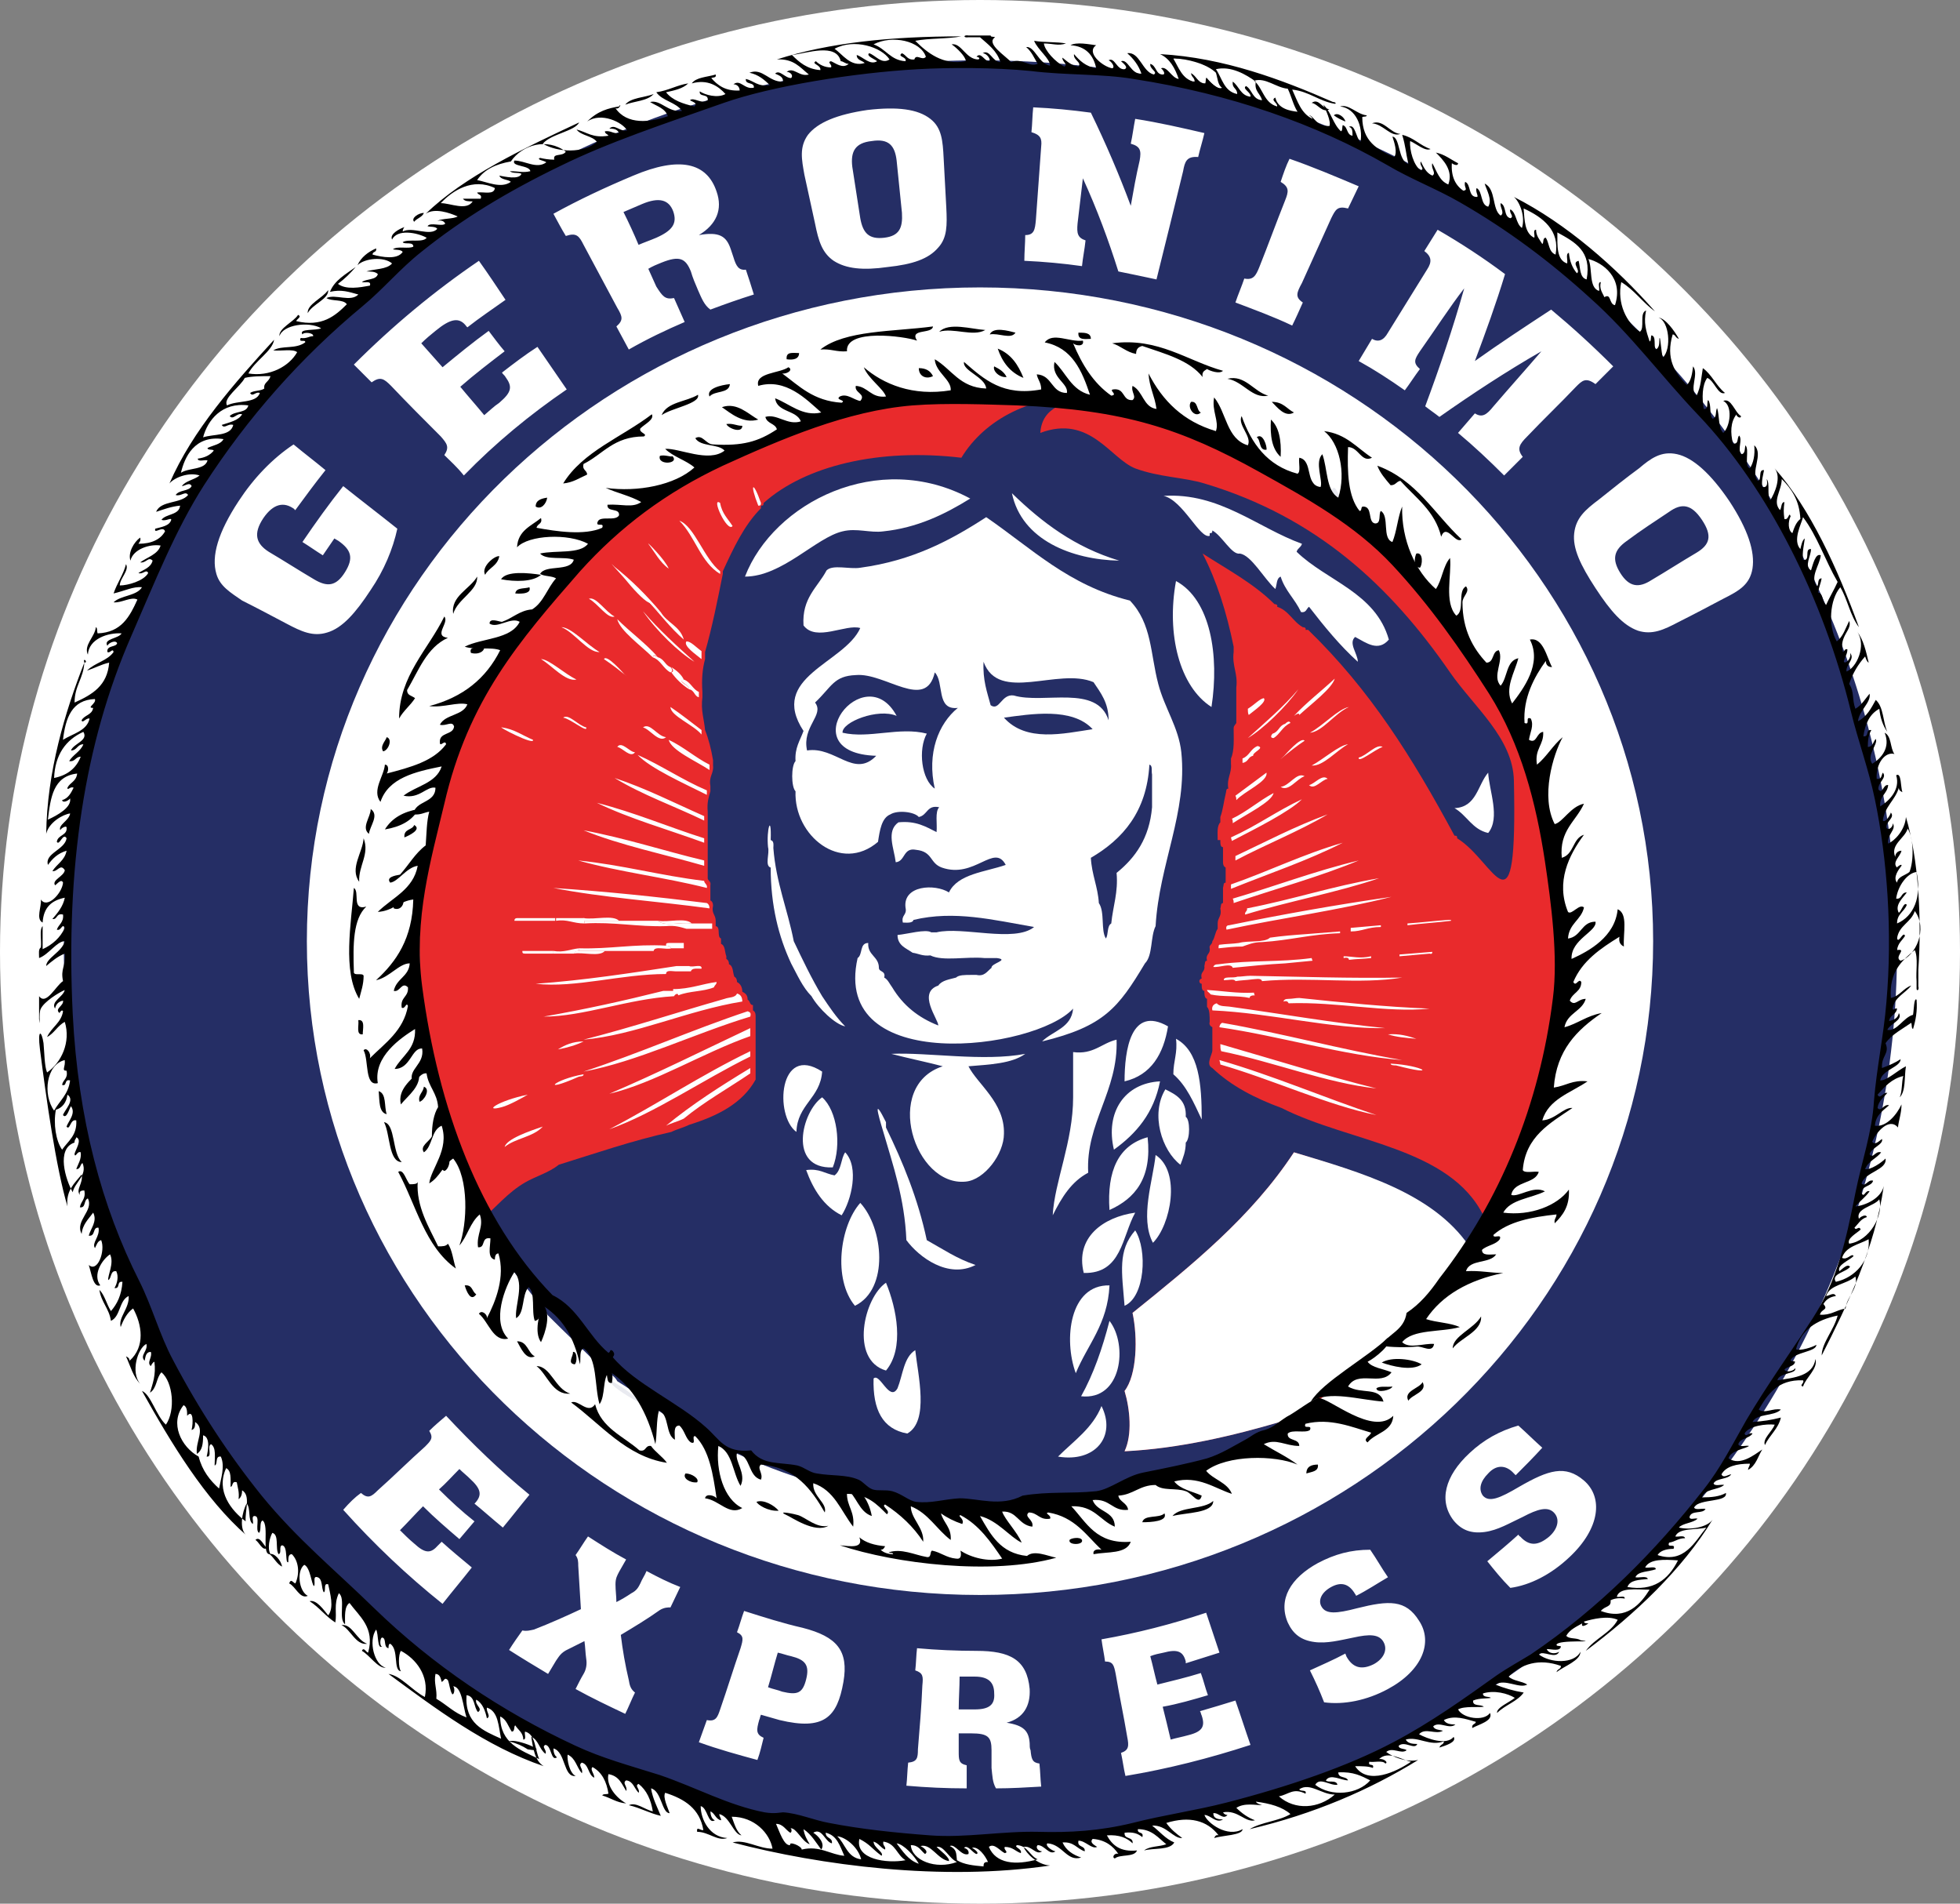
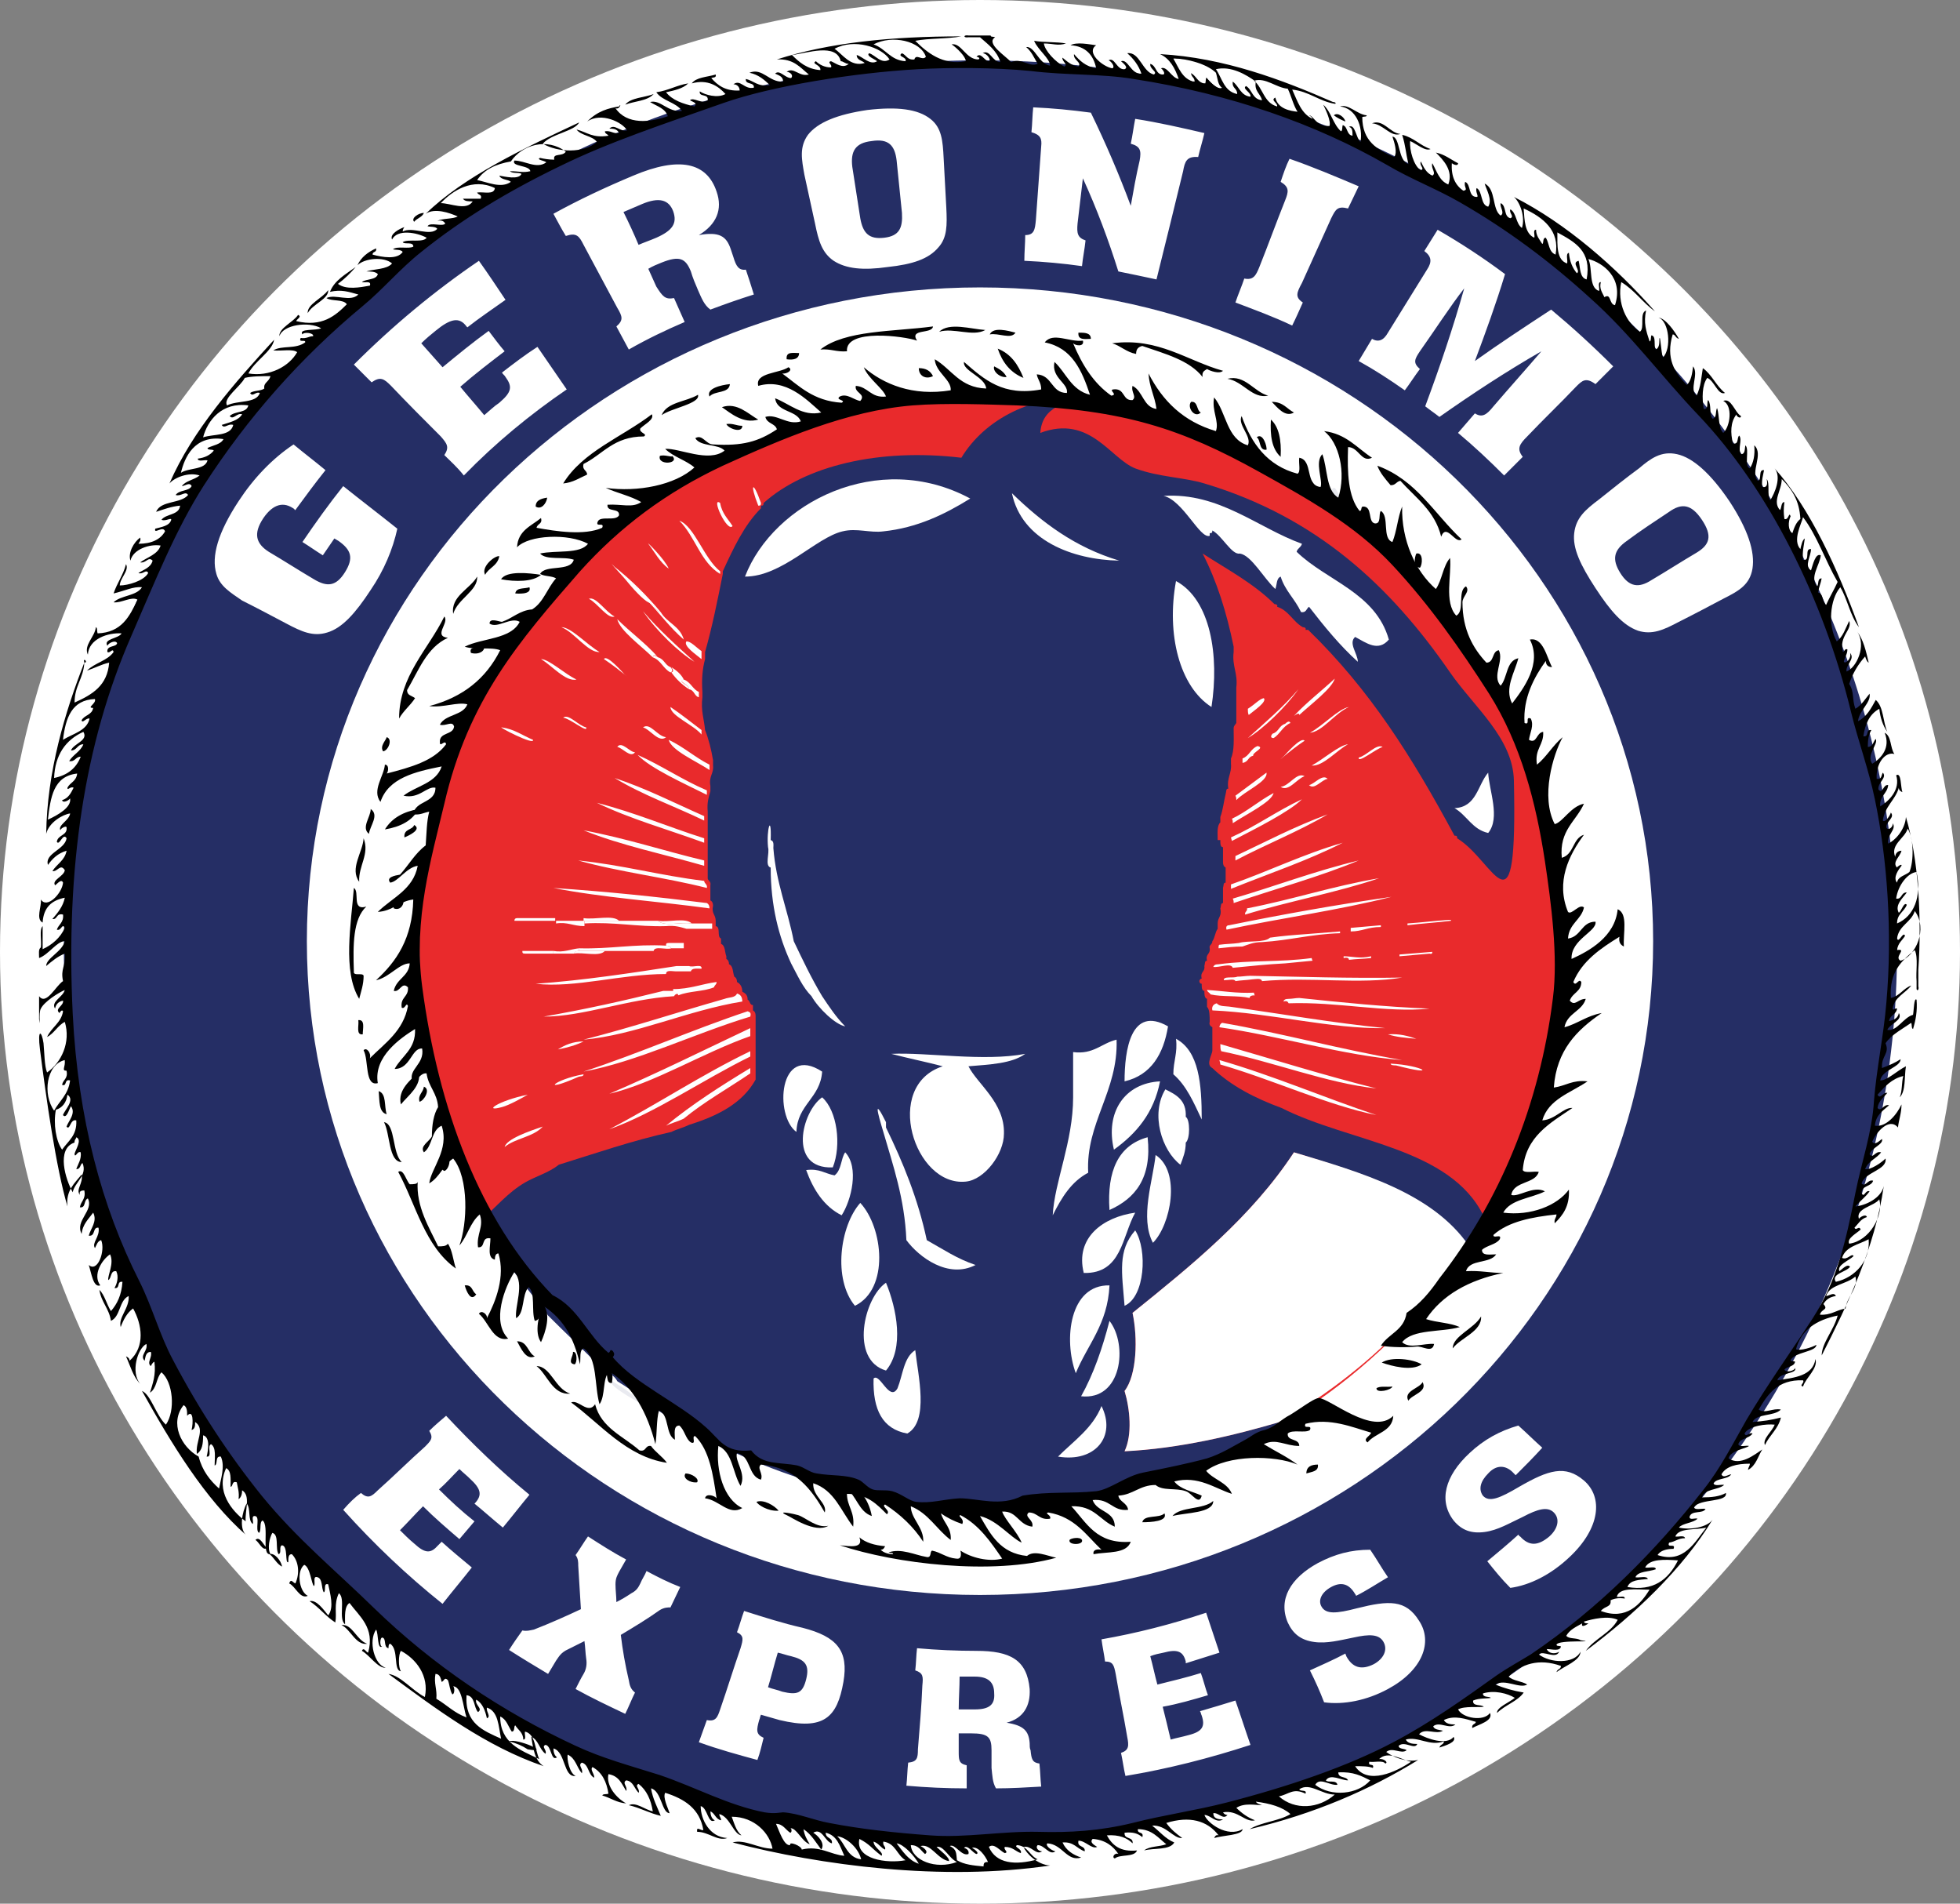
<svg xmlns="http://www.w3.org/2000/svg" version="1.1" id="Layer_1" x="0" y="0" viewBox="0 0 221 214.6" style="enable-background:new 0 0 221 214.6" xml:space="preserve">
  <rect x="0" y="0" width="221" height="214.6" fill="#808080" stroke="none" />
  <style>.st0{fill:#fff}.st2{fill:#252e65}.st3{fill:#e9eaf0}</style>
  <ellipse class="st0" cx="110.5" cy="107.3" rx="110.5" ry="107.3" />
  <path d="M175.5 106.9c0 34.6-28.7 62.6-64.1 62.6s-64.1-28-64.1-62.6c-.1-34.6 28.6-62.6 64.1-62.6 35.4 0 64.1 28 64.1 62.6" style="fill:#e92a2c" />
  <path class="st2" d="M165.5 140.4c-4.1-5.9-11.9-8.1-19.6-10.5-4.8 7.3-11.5 12.7-18.2 18.1.6 2.8.5 7-.9 8.8.6 2 .9 4.9 0 6.8 7.9-.4 15.8-2.7 21.2-4.5-8.9 5.8-20 9.6-33.6 10.8h-7.5c-14-1.1-24.7-5.6-33.8-11.6-1-1-2.2-1.8-3.5-2.6-.4-.8-1.4-1.1-2-1.7-1.9-1.9-3.9-3.8-5.8-5.7-2.6-3.5-5.6-6.6-7.5-10.8 1.6-1.4 3-3.1 4.9-4.2 1.2-.7 2.7-1.1 3.8-2 4.2-1.3 8.2-2.7 12.7-3.7.6-.3 1.4-.5 2-.8 3.2-1 6-2.4 7.5-5.1V114.5c0-.3-.1-.5-.3-.6v-.6c-.4 0-.3-.5-.6-.6 0-.5-.2-.7-.6-.9 0-.5-.2-.9-.6-1.1 0-.3-.1-.5-.3-.6-.2-.5-.1-1.2-.6-1.4 0-.3-.1-.5-.3-.6v-.3c-.2-.5-.1-1.2-.6-1.4v-.6c-.5-.2 0-1.3-.6-1.4v-.6c0-.7-.5-.8-.3-1.7 0-.3-.1-.5-.3-.6v-1.7c.1-.5-.3-.5-.3-.8V91.5c-.1-1 .1-1.6.3-2.3v-.6c-.2-1.1.4-1.4.3-2.3v-.6c-.2-1.2-.5-2.4-.9-3.4-.1-1.2-.5-2.2-.3-3.7V78c-.1-1.4 0-2.6.3-3.7v-.8c.8-2.8 1.4-5.8 2-8.8v-.3c1.2-2.6 2.4-5.2 4.3-7.1V57c.2 0 .3 0 .3-.3 4.7-4.2 13-6.2 22.3-5.1 2.6-4.3 8-7.2 14.4-6.8-2.6.5-5.3 1-5.5 4 5.6-2.1 7.9 2.9 10.7 4 2.7 1 5.5 1 7.8 1.7 12.7 3.8 21 11.6 27.7 21.3 2.7 3.9 7.1 7.4 7.2 12.2.4 18.4-2.1 9.1-6.4 6.5 0-.2 0-.3-.3-.3-4.8-8.9-9.5-16.4-16.5-23.2h-.3c.1-.2-.1-.3-.3-.3-1.1-.6-1.6-1.9-2.9-2.3.1-.2-.1-.3-.3-.3-2.3-2.3-5.3-3.9-8.1-5.7 1.6 3.1 2.7 6.6 3.5 10.5v.6c-.2 1.6.5 2.4.3 4v4c-.1.2-.3.3-.3.6 0 1.2.1 2.5-.3 3.4v.6c.1 1.1-.5 1.6-.3 2.8-.3 0-.2.3-.3.6-.2.8-.3 1.8-.6 2.6v.6c-.4.4-.3 1.2-.3 2h.3c0 .4 0 .8.3.8v1.7c0 .3.1.5.3.6v1.7c-.3 0-.2.3-.3.6v1.7c-.3 0-.2.4-.3.6.2.9-.3 1-.3 1.7v.6c-.3.4-.3 1-.6 1.4 0 .4-.4.4-.3.8.1.7-.5.6-.3 1.4-.3 0-.2.3-.3.6.1.7-.5.6-.3 1.4-.4.1-.3.6 0 .6 0 .4 0 .8.3.8 0 .4 0 .8.3.9v.9c.3.3.3 1 .3 1.7-.1.3.1.5.3.6v2.6c0 .5-.8 1.6 0 2 2.1 2 4.8 3.4 7.8 4.5 7.7 3.9 19 4.4 22.8 12.2-.4 1-1.1 1.8-1.4 2.8-.1-.2-.2.1-.4.5" />
-   <path class="st0" d="M130.3 104.4c.4-7 3.6-12.8 2.9-19.6-.3-2.8-1.9-5-2.6-7.7-.9-3.4-.7-6.8-3.2-9.4-6.9-1.7-11.1-5.9-16.2-9.4-4 2.6-8.3 4.9-14.2 5.7-1.2.2-3.1-.4-3.8.3-1 1.9-2.8 3.1-2.6 6.2 1.4 1.9 4.8-.2 6.4.3-1.8 4-10.4 5.5-6.4 11.6-.4 1.1-1 1.9-.9 3.4-.5.5-.5 2.9 0 3.4-.2 5 5.1 9.3 9.3 5.7.2-1.3.4-2.7 1.4-3.1.8-.5 2.7-.3 3.2.3 1-.2.9-1.4 2.3-1.1-.5.5-.2 1.9-.3 2.8-1.2-.6-2.3-1.3-4.3-1.1-1.4 1-.5 2.9-.3 4.5 1.1-.1.8-1.7 2.3-1.4 1.9.2 1.5 1.5 2.9 2 3.7 1.3 5.9-2.8 7.2-.3-2.3.8-5.4 1-6.4 3.1-1.6-1-5.2-.8-4.9 1.7.2.9-.5.8-.3 1.7.4 0 1.1.1 1.2-.3 4.6-1.1 9 0 13.6.8-2.2 1.8-8.1-.1-11 .6h-.6c-.6-.4-2.7.2-3.8.3 0 1.2 1 1.5 1.7 2 .7.1 1.1.4 2 .3 1.4.7 4.1.1 6.1.3h1.4c1.5.2-.7.6-.6 1.1-.5.4-.8 1-1.7.8h-.6c-.7 0-1.4 0-1.7.3-.7.2-1.6.3-2 .9-2.4.8 0 3.8 0 4.5-2.3-.9-4-2.3-5.2-4.3-.3-.4-.5-.9-.9-1.1.2-.8-.6-.6-.6-1.1 0-1.3-1.3-1.4-1.2-2.8-1 0-.6 1.3-1.2 1.7-3 13.3 20 10.4 24.3 5.7-.2 2.2-2.3 2.5-3.5 3.7 7-1.7 8.6-3.8 11.6-8.8.9-.9.6-3 1.2-4.2" />
  <path class="st2" d="M110.5 179.8c-41.9 0-75.9-33-75.9-73.7s34-73.7 75.9-73.7 75.9 33 75.9 73.7-34 73.7-75.9 73.7m0-173C53.4 6.8 7.2 51.7 7.2 107c0 55.4 46.2 100.3 103.3 100.3S213.9 162.4 213.9 107c0-55.3-46.3-100.2-103.4-100.2" />
  <path class="st2" d="M123.9 101.8c-.1-1.8-.8-3.2-.9-5.1 3.6-2.1 6.3-5.2 6.6-10.5.4.1.2.7.3 1.1V91c-.3 3.5-1.9 5.7-4 7.4.2 2.2-.4 3.7-.6 5.7-.5.3-.3 1.2-.6 1.7-.6-.9-.1-3-.8-4" />
  <path class="st3" d="M113.8 169.8c-1.7.5-6.8.4-7.5 0h7.5z" />
-   <path d="M154.6 59.6c1.2 1.2 2.7 2.1 3.5 3.7-.6-3.1-4.6-.1-2-2-.4-.8-1.2-1-1.5-1.7" style="fill:#e75c5d" />
  <path class="st3" d="M172.2 87.1c1.1.5.5 1.1.9 2.6-.6-.6-.6-1.8-.9-2.6M149.9 55.6c.7-1.2.6-.4 1.4.6.6.7 1.5 1.6 2.6 2.5 1.7 1.5 3.6 3 4.6 4.8-.3 0-.3-.2-.6-.3-.8-1.6-2.2-2.5-3.5-3.7-1.4-1.2-2.9-2.6-4.5-3.9" />
  <path class="st0" d="M84 65c4.2 0 8-4.4 11-5.1 1.6-.4 3.1.2 4.6 0 3.8-.4 6.9-1.9 9.8-3.7C99 50.6 87.2 56.7 84 65M114.1 55.6c1.1 5.3 6.8 7.5 12.1 7.6-5-1.5-8.7-4.3-12.1-7.6M139.8 62.4c1.3.2 2.7 2.8 4 4 .2-.5.1-1.2.6-1.4.5 1.6 1.6 2.5 2.3 4 .6.1.6-.4.9-.6 1.7 2.2 3.5 4.4 5.5 6.2 0-.9-1.1-2.1-.3-2.8 1.3.7 2.6 1.7 3.8.3-1.5-5.3-7-6.6-10.4-9.9.1-.4.5-.5.6-.9-5-1.8-9.3-5.8-15.6-5.4 2.2.5 4.1 4.9 5.2 4.5v-.3c.2 0 .3 0 .3-.3 1.1.6 2.2 2.8 3.1 2.6M132.6 65.5c-1.1 6 .4 11.9 4 14.2.9-5.8-.1-12.1-4-14.2M167.8 87.1c-1.2 1.4-1.3 3.9-3.8 4 1.4.8 2 2.4 3.8 2.8 1.4-1.7.1-4.8 0-6.8M86.9 94.7c.1-3.1-.5-1.2-.3.8.2.7-.4 2.1.3 2.3 0 4.3.9 7.8 2.3 10.8.7 1.3 1.3 2.7 2.3 3.7.8 1.4 2.7 3.2 3.8 3.4-1-1-1.8-2.2-2.6-3.4-1.2-2-2.2-4.1-3.2-6.2-.7-3.6-2-6.6-2.3-10.5 0-.3.1-.8-.3-.9M126.8 121.9c3-.7 4.4-3.1 4.9-6.2-4.2-2.4-4.9 2.7-4.9 6.2M121 123.7c0 5-2.1 9.5-2.3 13.3 1-2 2.1-3.8 4-4.8-.3-5.6 3.4-9.2 3.2-15-1.7.4-2.6 1.7-4.9 1.4v5.1zM132.6 117.1c.2 1.6-.3 2.5-.3 4 1.5 1.3 2.3 3.2 3.2 5.1 0-4-.3-7.7-2.9-9.1M100.5 118.8c1.9.5 3.9.9 5.8 1.4-6.8 2.2-3.2 13.6 2.6 13 2.1-.2 4.3-3.1 4.3-5.4.1-3.5-3-5.6-4-7.6 2.4-.2 4.9-.3 6.4-1.4-4.7.9-11.1-.2-15.1 0M89.8 127.6c.1-3.1 2.7-3.8 2.9-6.8-4.9-3.2-5.4 5-2.9 6.8M125.6 129.6c2.5-1.8 4.5-4.1 5.2-7.7-4 .2-6.2 3.5-5.2 7.7M133.7 125.9c.1-1.9-1.1-2.5-2.3-3.1-1.7 2.8-.4 6.9 1.7 8.5.3-.8.6-1.5.6-2.5.5-.4.5-2.6 0-2.9M93.9 131.6c1-2.5.5-6.4-1.2-7.9-2.3 1.6-3.9 8.1 1.2 7.9M99.9 127.1v-.6c-1.4-2.8-1-1.2-.3 1.1 1.1 3.8 2.4 7.5 2.6 12.2 1.4 1.9 4.7 4.4 7.8 2.8-2.1-.7-3.7-1.8-5.5-2.8-1-4.7-2.7-8.8-4.6-12.7M125.1 136.4c2.9-1.3 4.8-3.6 4.3-8.2-3.3.9-4.6 3.8-4.3 8.2" />
  <path class="st0" d="M95.3 129.9c-.5.7-.4 2-1.2 2.6-1.1-.2-1.7-.8-3.2-.6.8 2.2 2 4.1 4 5.1 1.1-1.7 2-5.4.4-7.1M130 140.1c2-2 3.2-8 .3-9.9-.3 2.9-1.8 7.1-.3 9.9M97 135.6c-2.3 2.6-3.1 8.6-.6 11.6 3.9-1.9 3.2-8.8.6-11.6M122.2 143.5c4.3.1 4.3-4.1 5.8-6.8-3.6.5-6.8 2.8-5.8 6.8" />
  <path class="st0" d="M126.8 147.2c2.3-1 2.6-6.3 1.2-8.5-2 2.3-1.5 4.7-1.2 8.5M99.9 154.5c2.1-2.5 1.2-7 0-9.9-2.5 1.7-4.1 8.7 0 9.9M121.3 154.8c1.3-3.2 3.6-5.5 3.8-9.9-4.5-.1-5.2 6.1-3.8 9.9M121.9 157.4c4.6.5 5.3-5.8 3.2-8.5-.8 3.1-1.8 6-3.2 8.5" />
  <path class="st0" d="M98.5 155.4c-.1 3.5 1 5.7 3.8 6.2 2.5-1.4 1.2-6.6.9-9.4-1.3.8-1.4 2.8-2 4.3-.9 1.6-2-1.8-2.7-1.1M124.2 158.5c-1 2.5-3.1 3.9-4.9 5.7 4.2.7 6.6-2.3 4.9-5.7" />
  <path class="st3" d="M69 155.7c1.3.7 2.5 1.6 3.5 2.6-1.5-.7-3.3-1.9-3.5-2.3v-.3z" />
  <path class="st2" d="M105.4 75.8c1.1 1.1.1 4.3 2.6 4-2.2 1.8-3.5 5.1-2.6 9.1-1.5-1-1.9-4.4-.9-6.2-3.1-.8-6.5.6-9.5-.1-.1-1.2 4-2.8 6.1-1.9-3.6-6.7-12.1 4.2-2.3 4.5-2.5 2.6-4.6-1.1-7.8-.6-.6-2.7 2-4 .9-5.4 1.9-1.8 2.1-3 4.6-3.1 3.3-.3 7.9 4.1 8.9-.3" />
-   <path class="st0" d="M62.7 103.8v-.3h3.2v.6c-1.3 0-1.9-.5-3.2-.3" />
+   <path class="st0" d="M62.7 103.8h3.2v.6c-1.3 0-1.9-.5-3.2-.3" />
  <path class="st0" d="M65.8 103.8v-.3c1.3.2 3.3-.4 4 .3h-4zM74.2 103.8c1.2.2 3.1-.4 3.8.3-1.2-.2-3.1.4-3.8-.3M75.1 106.6c0-.2 0-.3.3-.3h1.7v.6h-1.4c-.1-.2-.3-.3-.6-.3M62.4 107.2c1.2.2 1.9-.2 2.9-.3v.3c-.3 0-.5.1-.6.3h-2.3v-.3z" />
  <path class="st0" d="M64.7 107.5c.1-.2.2-.3.6-.3h2.9c-.6.7-2.5.1-3.5.3M75.9 111.5c1.9 0 3.3-.6 4.9-.8 0 .3-.2.3-.3.6-1.2.5-2.8.4-4 .9-.1-.2-.2-.3-.6-.3v-.4zM85.5 57c-1-2.5-.6-2.9.3-.3 0 .3-.1.3-.3.3M82.6 59.3c-.6.8-2.5-3.4-1.4-2.6.2 1.2.9 1.8 1.4 2.6M81.2 64.7c-2.2-1.3-2.8-4.2-4.6-6 1.7.6 2.8 4.3 4.6 5.7v.3zM75.4 64.1c-1-.7-1.6-1.9-2.3-2.8-.2-.3 1.9 1.8 2.3 2.8M74.5 69c.7 1.2 2.2 1.6 2.6 3.1-1.5-1.3-2.7-2.9-4-4.3.6.2.7 1 1.4 1.2" />
  <path class="st0" d="M74.5 69c-.7-.2-.8-.9-1.4-1.1-.6-.3-1.8-1.6-2.6-2.6-.6-.7-2.2-2.4-1.2-1.4 1.9 1.5 3.6 3.2 5.2 5.1M79.1 74.3c-.6-.5-2.1-1.5-1.7-2 .5 0 1 .6 1.7 1.1v.9zM73.6 74.1c-1.3-1.3-3.7-3-4-4.3 1.5 1.5 3.2 2.7 4.6 4.3-.2-.2-.5-.4-.6 0M69.3 69.5c-.8.3-1.9-1.5-2.9-2 .8-.3 1.9 1.5 2.9 2" />
  <path class="st0" d="M73.6 74.1c.1-.3.3-.2.6 0 .7.2.8.9 1.4 1.1.2.2.3.5 0 .6-.8-.4-1.1-1.4-2-1.7" />
  <path class="st0" d="M75.7 75.8c.3-.1.2-.3 0-.6.6.4 1.1.8 1.4 1.4-.8.3.7.6.6 1.1-.8-.5-1.5-1.2-2-1.9M68.1 74.3c.3-.6 2.2 1.6 2.3 1.7 1.4 1.2-.5-.5-2.3-1.7M67.6 73.5c-1.3.1-2.8-2.2-4.3-2.8 1.1 0 2.9 2 4.3 2.8M65 76.6c-1.2.3-2.8-1.6-4-2.3.9 0 2.7 1.7 4 2.3M63.5 80.9c.6-.5 1.7.9 2.6 1.1.2.7-1.8-1-2.6-1.1M60.1 83.4c.2.7-4.2-1.6-3.5-1.4 1.4.2 2.3.9 3.5 1.4M59.5 123.4c-.5.3-2.1 1.2-2.9 1.4-2.2.6-.5-.7 2.9-1.4M56.9 129.3c.2-.9 2.8-1.8 4.3-2.3-1.1 1.2-3.1 1.3-4.3 2.3M78.3 74.6c-1.7-1-4.3-3.5-5.8-5.7 1.8 2.1 3.8 3.9 5.8 5.7" />
  <path class="st0" d="M77.7 77.7c.1-.5-1.4-.9-.6-1.1.8.3 1 1.1 1.7 1.4v.6c-.5-.1-.5-.8-1.1-.9M79.1 82.8c-.9-1.1-3.5-2.1-3.5-3.1 1.2.8 2.3 1.7 3.5 2.6v.5zM72.5 82c.8-.6 1.6 1 2.6 1.1-.8.7-1.8-.9-2.6-1.1M80 86.8c-1.5-1-4.3-2.2-4.6-3.4 1.7.8 3 2 4.6 2.8v.6zM79.7 89.6c-2.6-1.3-6.4-3-7.8-4.5 2.7 1.2 5 2.8 7.8 4v.5zM75.1 109.8c-5.1 0-10.2 1.6-14.7 1.1 5.5-.4 10.7-1.2 15.9-2h1.4c.4.2 1.5-.3 1.4.3-.5 0-1.1-.1-1.2.3h-1.7c-.4 0-1.1-.2-1.1.3M74.8 111.7H76c.3 0 .5.1.6.3-.3 0-.5.1-.6.3-5.2.3-10.2 2.3-14.7 2.3 4.6-.8 9.1-1.8 13.5-2.9M81.7 112.6c.5-.2 1.2-.1 1.4-.6.4.1.6.4.6.9-6.2 1-12.1 3.8-17.9 4.3 5.5-1.4 10.6-3.1 15.9-4.6M84.6 114.6c-6.3 1.9-12.8 5.1-18.8 6.2 6.4-2.1 12.2-4.7 18.5-6.8.3.1.4.2.3.6M84.6 116.8c-5.4 1.9-10.8 5.3-15.9 6.5 5.4-2.3 10.6-4.9 15.9-7.4v.9zM65.8 117.4c-.8.4-1.8.7-2.9.9.8-.5 1.7-.9 2.9-.9M84.6 119.1c-5.3 2.6-10.8 6.4-15.9 8.2 5.4-2.8 10.3-6.1 15.9-8.8v.6zM65.8 121.1c0 .3-.4.2-.6.3-4.3 1.9-2.8.3.6-.3M75.1 126.9c2.9-2.4 6.2-4.5 9.5-6.5v.6c-2.5 1.7-5.2 3.2-7.5 5.1-.6.3-1.4.5-2 .8M71.6 84.8c-.5.7-1.4-.5-2-.6.5-.7 1.4.6 2 .6M79.4 92.5c-3.3-1.6-7-2.9-10.1-4.8 3.6 1.2 6.7 2.8 10.1 4.3v.5zM79.4 95c-4.1-1.5-8.4-2.7-12.1-4.5 4.3 1.1 8 2.7 12.1 4v.5zM79.4 97.6c-4.5-1.3-9.4-2.3-13.6-4 4.8.9 9 2.3 13.6 3.4v.6zM79.7 100.1c-4.7-1.2-9.9-1.8-14.5-3.1 5 .5 9.2 1.7 14.2 2.3 0 .3.4.4.3.8M58.3 103.5h4.3v.3H58c0-.2.1-.3.3-.3M80.3 104.7h-2.9c-.7-.2-1.3-.4-2.3-.3-3.3.1-5.8-.5-9.2-.3v-.3h8.3c.7.7 2.6.1 3.8.3h2.3v.6zM58.9 107.2h3.5v.3h-3.2c-.3 0-.3-.1-.3-.3M80 102.4c-5.8-.8-12-1.2-17.6-2.3 6 .4 11.7 1 17.3 1.7.2.1.3.3.3.6M65.3 106.9c3.5.1 6.2-.5 9.8-.3.3 0 .5.1.6.3-.6.2-1.9-.3-2 .3h-8.4v-.3zM155.7 104.5v-.2c-1.1.1-2.3.2-3.4.3v.4c1.3 0 1.9-.5 3.4-.5M154.6 107.8c-1.3.3-2.1 0-3.1 0v.2c.4-.1.6 0 .6.2.8-.1 1.6-.1 2.5-.2v-.2M141.4 111.9c-2 .1-3.5-.2-5.3-.3 0 .2.3.3.4.5 1.3.3 3.1.1 4.4.4 0-.2.2-.3.6-.3-.1-.1-.1-.2-.1-.3M140.8 80.6c.6-.5 2.1-1.5 1.7-1.9-.5.1-1 .7-1.8 1.2 0 .2 0 .5.1.7M146.5 80.6c1.3-1.2 3.7-3 4-4.1-1.5 1.4-3.2 2.7-4.6 4.2.3-.2.6-.4.6-.1M145.5 81.5c-.1-.3-.4-.1-.6.1-.7.2-.7.9-1.4 1.1-.2.2-.3.5.1.5.7-.4 1-1.3 1.9-1.7M147.1 83.5c-.4-.5-2.2 1.6-2.3 1.7-1.3 1.2.5-.5 2.3-1.7M147.7 82.6c1.4-.1 2.8-2.2 4.4-2.9-1.2.2-2.9 2.1-4.4 2.9M147.9 86.3c1.3.1 2.8-1.7 4.1-2.4-1 .1-2.8 1.7-4.1 2.4M155.9 84.2c-.7-.4-1.8 1-2.7 1.2-.1.7 1.8-.9 2.7-1.2M140.7 83.2c1.7-1 4.3-3.5 5.7-5.5-1.7 2-3.7 3.7-5.7 5.5M141.3 85.2c-.1-.4 1.4-.9.5-1.1-.8.3-.9 1.1-1.7 1.4v.5c.7-.1.6-.7 1.2-.8M139.4 90.2c.9-1 3.6-2.1 3.4-3.1-1.2.9-2.3 1.7-3.5 2.6.1.2.1.3.1.5M147.1 87.5c-.9-.5-1.7 1.1-2.7 1.2.9.6 1.8-.9 2.7-1.2M139 92.8c1.5-1 4.4-2.4 4.6-3.4-1.7.9-3 2.1-4.7 2.9.1.1.1.3.1.5M138.9 94.8c2.7-1.4 6.5-3.3 7.9-4.7-2.8 1.3-5.1 3-8 4.3 0 .1.1.3.1.4M142.3 110.6c5.5-.5 11 .4 15.8-.4-5.9.1-11.5-.1-17.1-.2-.5 0-1 .1-1.5.1-.4.2-1.6-.1-1.5.4.5 0 1.2-.2 1.3.1.6-.1 1.2-.1 1.9-.2.3 0 1-.2 1.1.2M146.5 112.5c-.4 0-.8.1-1.2.1s-.5.1-.6.3c.4-.1.5 0 .6.2 5.5-.2 11 1.1 15.9.6-5.1-.2-9.9-.7-14.7-1.2M138.8 113.5c-.6-.1-1.3 0-1.6-.4-.4.1-.6.4-.5.8 6.7.3 13.3 2.1 19.5 2-6-.6-11.6-1.6-17.4-2.4M137.5 115.8c6.9 1 14 3.2 20.6 3.7-7-1.2-13.4-3-20.3-4.2-.2.1-.3.3-.3.5M137.7 118.5c5.9 1.2 11.9 3.6 17.5 4.2-6-1.5-11.7-3.3-17.6-5 0 .3 0 .6.1.8M156.5 116.6c.9.3 2 .4 3.2.5-.9-.3-1.9-.6-3.2-.5M137.6 120c5.9 1.7 12.1 4.6 17.6 5.7-6-2-11.5-4.4-17.7-6.2 0 .1.1.3.1.5M156.8 119.9c0 .2.4.2.6.2 4.9 1.3 3.1 0-.6-.2M147.6 88.5c.6.6 1.4-.6 2.1-.7-.6-.6-1.5.6-2.1.7M139.3 97c3.4-1.8 7.2-3.3 10.4-5.2-3.8 1.4-7 3.1-10.4 4.7v.5M138.8 100.2c4.2-1.7 8.7-3.2 12.6-5.2-4.5 1.3-8.3 3.2-12.6 4.7v.5M139.1 101.8c4.7-1.6 9.8-3 14.1-4.8-5 1.2-9.4 2.9-14.2 4.3.1.2.1.3.1.5M140.4 103.1c4.9-1.5 10.4-2.5 15.1-4.1-5.3.9-9.7 2.4-14.9 3.4.1.3-.3.4-.2.7M163.3 103.7c-1.5.1-3.1.3-4.6.4v.2c1.6-.2 3.3-.3 4.9-.5.1-.1-.1-.1-.3-.1M137.4 106.9c.9-.1 1.8-.2 2.7-.2.6-.2 1.2-.5 2.2-.5 3.2-.2 5.5-.9 8.8-1v-.2c-1.3.1-2.6.2-3.8.3-1.4.1-2.7.2-4.1.4-.6.6-2.5.3-3.5.6-.7.1-1.5.1-2.2.2-.1 0-.1.2-.1.4M161.5 107.3c-1.2.1-2.5.2-3.7.3v.2c1.1-.1 2.3-.2 3.4-.3.3.1.3-.1.3-.2M138.3 104.8c6.1-1.3 12.7-2.2 18.6-3.7-6.3.9-12.4 2-18.3 3.2-.3 0-.4.2-.3.5M147.9 108c-3.7.5-6.7.2-10.5.7-.4 0-.5.1-.6.3.7.1 2-.5 2.2.1 2-.2 3.9-.4 5.9-.5 1-.1 2-.2 3.1-.3-.1-.2-.1-.3-.1-.3M24.4 64.7c-.6-2 .2-4.7 2.5-8.2 1.7-2.6 3.8-4.8 6.2-6.4 1.2 1 2.4 1.9 3.6 2.9-1.2 1.5-2.3 3-3.4 4.5 0 0-.1 0-.1-.1-1.2-.9-2.4-.6-3.5 1-1.2 1.8-.8 2.9.6 3.8 1.7 1 3.4 2.1 5.1 3.1 1.5.9 2.5.8 3.5-.8s.7-2.5-.7-3.5c-.2-.1-.3-.2-.5-.3-.4.6-.9 1.3-1.3 1.9-.8-.5-1.5-1-2.3-1.5 1.5-2.2 3-4.3 4.6-6.3 2 1.6 4.1 3.2 6.1 4.8-.5 2.3-1.5 4.7-3 6.9-1.7 2.6-3.2 4.3-4.9 4.8-1.6.5-2.9-.1-4.6-1-1.7-.9-3.4-1.8-5-2.6-1.3-.9-2.5-1.6-2.9-3M50.1 51.3c.6-.9.3-1.3-.4-2.1-1.9-1.9-3.8-3.8-5.6-5.7-.8-.8-1.2-1.1-2.2-.4l-2-2c4.4-4.4 9.1-8.3 14.1-11.7 1 1.4 2 2.9 3 4.4-1.4 1-2.9 2-4.3 3.1l-.1-.1c-.8-1.1-1.8-.9-3.5.5-.5.4-1.1.9-1.6 1.4l2.4 2.7c1.7-1.4 3.4-2.8 5.2-4.1.6.8 1.2 1.6 1.8 2.3-1.7 1.3-3.4 2.6-5 4 .9 1.1 1.8 2.1 2.7 3.2.6-.5 1.1-1 1.7-1.4 1.4-1.2 1.5-1.8.7-2.9-.1-.2-.3-.3-.4-.5 1.3-1 2.6-2 4-2.9l3.3 4.8c-4.1 2.8-8 6-11.6 9.7-.8-1-1.5-1.6-2.2-2.3M74 26.8c1.8-.8 2.4-1.6 1.9-3-.5-1.3-1.6-1.6-3.5-.8l-2.1.9c.6 1.2 1.2 2.5 1.7 3.7.7-.3 1.3-.5 2-.8m2 6.8 1.2 2.7c-2.1.9-4.2 1.9-6.3 3.1-.5-.9-.9-1.7-1.4-2.6.8-.7.7-1.1.1-2.1-1.3-2.4-2.5-4.7-3.8-7.1-.5-1-.8-1.4-2-1-.5-.8-.9-1.6-1.4-2.5 2.9-1.6 5.9-3 9-4.3 5.2-2.2 8.3-1.5 9.4 1.8.7 2 0 3.7-2 4.9 2.3-.4 3.1.1 3.6 1.6l.3.9c.3 1 .6 1.5 1.4 1.4.3.9.6 1.8.9 2.8-1.6.5-3.3 1.1-4.9 1.7-.7-.5-1-1.3-1.4-2.2-.3-.7-.6-1.4-.8-2.1-.6-1.5-1.3-1.8-3.3-1-.5.2-1 .4-1.5.7.3.7.6 1.3.9 2 .7 1.1 1 1.5 2 1.3M97 24.6c.3 1.7 1 2.4 2.7 2.2 1.7-.2 2.1-1.1 2-2.8-.2-2-.4-3.9-.6-5.9-.2-1.7-.9-2.5-2.8-2.2-1.9.2-2.4 1.2-2.2 2.9.3 1.9.6 3.9.9 5.8m-5.9-9.4c1.1-1.4 3.3-2.3 6.7-2.8 3.4-.4 5.7-.1 7.1 1 1.3 1 1.4 2.5 1.5 4.4s.2 3.8.3 5.6c.1 2 .1 3.4-.9 4.5-1.1 1.3-2.9 1.9-5.7 2.2-2.8.4-4.7.2-6.1-.7-1.3-.9-1.7-2.2-2.1-4.2-.4-1.8-.8-3.7-1.2-5.5-.3-1.7-.6-3.1.4-4.5M115.6 26.5c1 0 1.1-.6 1.2-1.7.2-2.8.4-5.6.6-8.3.1-.9-.1-1.3-1.1-1.6.1-.9.1-1.9.2-2.8 2.2.1 4.3.3 6.5.6 1.7 3.5 3.2 7 4.5 10.5.3-1.7.6-3.4 1-5.1.2-1.1.1-1.6-1-1.9.2-.9.3-1.8.5-2.8 2.6.4 5.2 1 7.8 1.6-.2.9-.5 1.8-.7 2.7-1.3-.1-1.5.5-1.7 1.6-1 4.1-2 8.2-3 12.2-1.4-.3-2.8-.6-4.3-.9-1.1-3.5-2.4-7-4-10.5l-.6 5.1c-.1 1.1 0 1.6.9 1.9-.1 1-.3 1.9-.4 2.9-2.1-.3-4.3-.5-6.5-.6 0-1 .1-2 .1-2.9M146.9 34.1c-.4.9-.8 1.8-1.2 2.6-2.1-1-4.3-1.8-6.4-2.6.3-.9.7-1.8 1-2.7 1 .2 1.3-.3 1.7-1.3 1-2.5 1.9-5 2.9-7.5.4-1 .5-1.5-.5-2.1.3-.9.6-1.8 1-2.6 2.6.9 5.2 2 7.8 3.1-.4.8-.8 1.7-1.2 2.5-1.2-.3-1.4.1-1.9 1.1-1.1 2.4-2.2 4.9-3.3 7.3-.6 1.1-.8 1.6.1 2.2M160.1 39.6c-.6.9-.8 1.3 0 2-.6.8-1.1 1.6-1.7 2.4-1.7-1.2-3.4-2.3-5.2-3.3.5-.8 1-1.7 1.5-2.5.7.4 1.3.2 1.8-.7 1.5-2.4 2.9-4.7 4.4-7.1.6-.9.5-1.5-.3-2.1l1.5-2.4c2.6 1.5 5.2 3.2 7.6 5-1 3.3-2.2 6.6-3.4 9.8 2.8-2 5.7-3.9 8.6-5.8 2.4 2 4.7 4.1 7 6.4l-2 2c-1.1-.8-1.5-.4-2.2.3-1.8 1.9-3.7 3.7-5.5 5.6-.9.9-1.2 1.4-.5 2.3l-2.1 2.1c-1.7-1.7-3.4-3.3-5.2-4.8.6-.7 1.3-1.5 1.9-2.2.8.5 1.3.2 2.1-.8 1.8-2.1 3.6-4.1 5.4-6.2-4 2.3-7.8 4.8-11.5 7.4-.5-.4-1.1-.8-1.6-1.2 1.6-4.3 3.1-8.7 4.4-13.3-1.7 2.2-3.3 4.7-5 7.1M183.4 61c-1.4 1-1.7 2-.7 3.6s2.1 1.7 3.5.8c1.7-1 3.4-2.1 5.1-3.1 1.5-.9 1.8-1.9.6-3.7s-2.3-1.9-3.7-.9c-1.5 1-3.2 2.1-4.8 3.3m5.7-9.8c1.8.4 3.8 2.2 5.9 5.3 2.1 3.2 2.9 5.7 2.6 7.6-.3 1.8-1.5 2.5-3.3 3.4-1.7.9-3.4 1.8-5 2.6-1.7.9-3 1.5-4.6 1-1.7-.6-3.1-2.2-4.8-4.8-1.7-2.6-2.6-4.5-2.4-6.2.2-1.7 1.2-2.6 2.8-3.8 1.5-1.2 3-2.4 4.5-3.5 1.3-1.1 2.5-2 4.3-1.6M137 7.8c1.7-.4 3.4.6 4.5 1.4-.2 1.1.5 1.3.7 2.1-1.1 0-1.1-1.1-1.8-1.6-.4.3.6.7.5 1.2-1.1-.2-1.3-1.2-2-1.7-.1.7.6.7.5 1.4-1.4-.3-1.6-1.8-2.4-2.8M141.5 9c1.3-.4 2.4.8 3.8.9.4.8.6 1.8 1.1 2.6-.8-.1-2.2-.3-2.5-1.6-.6.3.3.6.2 1-1.6-.3-1.7-2-2.6-2.9" />
  <path d="M73.7 10.6c-.7.8-2.2.8-3.2 1.2.6-.8 2.2-.8 3.2-1.2M154.7 13.9c1.3-.5 2 1.1 3.2 1.2-1.1.4-1.9-1.1-3.2-1.2" />
  <path class="st0" d="M63.9 17c-.4.6-1.5.1-1.3.9-.7.1-1.2 0-1.6-.2-.5.3.6.4.7.5-1 .9-2.4-.2-3.6-.2-.4.7 1.6.5 1.8 1.2-.9.2-1.2 0-2.3 0 .2.3.9.1 1.3.3-.3.7-1.9.3-2.5.2.2.5.9.4 1.3.7-1 .8-2.6 0-3.8-.2.7-1.2 2.1-1.8 3.8-2.1 1.2-1.8 4-2.6 6.2-1.1" />
-   <path d="M147.9 11.6c.8-.6 1.2.7 2 .7-.8.5-1.3-.6-2-.7" />
  <path class="st0" d="M55.8 21.2c0 .8-1.2.4-2 .5.1.3.6.1.4.7h-2c.2.3.6.4 1.1.3-.7 1.1-2.4.2-3.6.2 1.3-1.4 3.6-2.9 6.1-1.7" />
  <path d="M150.4 13c.4-.4 1.2.2 1.3.7-.5-.2-.9-.4-1.3-.7M47.8 24c-.2.5-.8.6-1.1 1-.4-.4.5-1 1.1-1M111.1 37.2c-1.4.8-3.6-.3-5.2.2 1.1-1.1 3.6-.3 5.2-.2M114.5 37.5c-.5.8-1.9 0-2.9.2.4-.9 2.1-.4 2.9-.2M121.6 37.5c.7 0 1.4 0 1.4.7-.6 0-1.5.2-1.4-.7M125.4 38.7c5.2-.7 8.5 2 12.5 3.1-.4.4-1.5 0-1.8-.2-.3.2-.6.3-.5.9-1.5-1.9-4.2-2.6-6.8-3.5-.4.1-.7.3-.7.9-1.1-.2-1.7-.9-2.7-1.2M112.5 39.3c1.5.6 2.3 1.8 2.9 3.3-1.5-.6-2.4-1.8-2.9-3.3M90.1 39.8c0 .7-.7.8-1.4.7-.1-.9.7-.7 1.4-.7M112.1 41.3c.6.3 1.1.6 1.4 1.2-.8.1-1.6-.7-1.4-1.2M103.6 41.5c.8 0 1.3.3 1.6.9-.8.4-1.6 0-1.6-.9" />
  <path class="st0" d="M25.8 45.7c-.5-.9 1.4-2.2 2-3.1.8-.2 1.8-.2 2.9-.2-.2.7-.8.7-.7 1.4-.4.3-1.2.2-1.6.5.2.5.6-.2 1.1 0-.6 1.2-2.7.8-3.7 1.4" />
  <path d="M138.4 42.7c2-.5 3 1.5 4.6 1.9-1.8.4-2.8-1.6-4.6-1.9M82.3 43.3c-.1 1.1-1.7.7-2.3 1.4-.4-.9 1.3-1.3 2.3-1.4M78.7 44.5c.3 1-3 1.5-4.1 2.3.6-1.5 2.8-1.5 4.1-2.3M134.3 45.3c.8-.1.6 1 1.1 1.2-.7.7-1.6-.6-1.1-1.2M143.4 45.3c1.3 0 1.7.8 2.5 1.2-1 .6-1.9-.6-2.5-1.2" />
  <path class="st0" d="M28.1 45.7c-.2.9-1.6.6-2.1 1.2.4.6.8-.4 1.4-.2-.4.7-1.5.9-2.3 1.2.3.5.7-.2 1.3 0-.3 1.3-2.2 1-3.4 1.4.4-1.9 2-4 5.1-3.6" />
  <path d="M81.4 45.9c1.7-.6 3 .8 4.1 1.4-1.7.5-3.1-.7-4.1-1.4M73.5 46.7c.3.6-.8 1.1-1.3 1.6-.2.5.9.6.4.9-3.4 0-4.6 2-6.8 3.1-.2.7.4.7.4 1.2-.9.4-1.6.9-2.7 1 2.2-3.6 6.6-5.2 10-7.8M143.3 47.3c.9.8 1.2 2.3 1.1 4.2-1-.9-1.2-2.4-1.1-4.2M81.9 47.8c.8-.1 1.1.2 1.8.2 0 .9-1.6.3-1.8-.2M141.7 49.3c.7-.6 1.2 1.1 1.1 1.4-.9.1-.6-1.1-1.1-1.4" />
  <path class="st0" d="M25.2 49.5c-.3.6-1.1.7-1.8 1 0 .3.6.1.7.3-.4.4-1 .7-1.8.9 0 .4.8.1 1.1.2-.4 1.1-2.2.8-3 1.4.4-1.7 1.5-4.3 4.8-3.8" />
  <path d="M74.4 51.4c.5-.2 1.4.2 1.4 0 .9.9-1.7 1.1-1.4 0M155.3 52.5c4.4 1.6 6.4 5.4 9.5 8.3-.7.6-1.7-1.9-2.3-.3-.7-2.9-2.9-4.4-4.6-6.3-.5.1-.5.5-1.1.5-.6-.7-1.2-1.4-1.5-2.2M61.7 56.1c-.1.7-.7 1.4-1.3 1 0-.7.6-.9 1.3-1M146.5 53.5c1.7-.1 2.1 2.6 3.2 3.6-1.6 0-1.8-2.8-3.2-3.6M159.7 62.4c.8-.2.7 1.3.4 1.6-.8-.1-.6-1.2-.4-1.6M56.3 62.7c-.2 1.1-1.2 1.3-1.6 2.1-.5-.9 1.1-2.2 1.6-2.1M61 64.8c-.9.8-2.9.8-4.5.5.6-1 3.2-.7 4.5-.5M59.7 66.2c.3.9-1.5.7-1.6.7.1-.7 1-.5 1.6-.7M50.1 69.5c.6.7-1.3 2.2.4 2.4-2.4 1.1-3.3 3.7-4.6 5.9 0 .6.5.6.9.9-.5.8-1.3 1.4-1.8 2.3 0-4.8 3.3-7.8 5.1-11.5M54.4 72.6c.6.6-.3 1.3-1.3 1-.3-.9 1.1-.4 1.3-1M43.6 83.1c.7.2.2 1.5-.4 1.6-.4-.6.3-1.2.4-1.6M41.8 91.2c1 .7-.1 1.9-.2 2.8-.9-.7.2-1.9.2-2.8M47.2 91.2c-.7 1.3-2 2-3.8 2.3.8-1.3 2.1-2 3.8-2.3M46.7 93c.9.5-.6 1.2-1.1 1.4-.1-1 .9-.8 1.1-1.4M41 94.5c.7 1.8-.6 3.1-.5 4.9-1.1-1.5.4-3.3.5-4.9M39.9 100.1c.7.4-.3 2.6 1.4 2.1-1.5 1.4-1.5 4.3-1.4 7.3-.1.6 1 .1 1.1.5 0 1-.3 1.8-.5 2.6-1.9-3.1-.9-8.5-.6-12.5M45.1 101c.8.3.3 1.8-.7 1.4-.2-.9.7-.7.7-1.4M40.4 115c.8-.1.5 1 .5 1.6-.8.1-.4-1-.5-1.6M47.2 120.8c.4 1.6-1.2 2.7-2 3.7-.4-1.7 1.2-2.8 2-3.7M47.8 122.5c.8.3 0 1.6-.5 1.7-.2-.8.4-1 .5-1.7M42.7 123c.9.3.6 1.7.9 2.6-.9-.2-.8-1.5-.9-2.6M50.1 130.3c1 0 .5 1.6 0 1.7-.8-.4.1-.8 0-1.7M44.9 132.1c.6-.4.9 1 1.3 1.4.4 0 .9 0 .9-.3-.2 2.8 1.3 5.2 2.3 7.3.5 0 .9 0 1.1-.3.5.7.6 1.9.9 2.8-3.5-2.5-4.5-7.2-6.5-10.9M52.4 144.9c.9-.1.8.7 1.3 1-.6.9-1.1-.3-1.3-1M61.2 147c1 1.1.3 3.2-.2 4.3-.8-1.1-.2-3.2.2-4.3M167 148.4c.1 1.7-2.3 2.4-3.2 3.6 0-1.4 2.4-2.2 3.2-3.6M58.3 151.2c1.2 0 1.2 1.3 2 1.7-1 .5-1.6-1-2-1.7M157 156.3c-.1.4-1.8.8-1.8.2.4-.3 1.2-.1 1.8-.2M64.6 152.4c.5-.1.5 1.2.2 1.4-.9-.1-.1-1-.2-1.4M160.3 153.8c-1.1.8-3.4.2-4.5-.2 1.1-.7 3.5-.4 4.5.2M60.5 154c1.6 0 2.1 2.6 3.8 3.1-2 .2-2.6-2.2-3.8-3.1M68.1 154.5c.1-.2.4-.1.7-.2.3.6.3.9.2 1.6-.8.1-.3-1.2-.9-1.4M160.4 155.8c.6 1.1-1.2 1.4-1.6 2.1-.6-1.1 1.3-1.4 1.6-2.1M64.4 158.1c.8-.4 1.9 1.4 2.7.2.7 2.7 3.2 3.6 5 5.2.8.2.6-.6 1.3-.5.5.7 1.3 1.2 1.8 1.9-4.6-.7-7.5-4.4-10.8-6.8" />
  <path class="st0" d="M20.7 158.3c.4.2.4.7.4 1.2.7-.8.7.7.5 1.6.4 0 .4-.4.4-.9 1.1.8 0 2.3.2 3.6.6-.4.7-1.1.7-2.1.8.3.5 1.7.4 2.4.8.1.1-1.2.5-1.4.5.4.3 1.5.4 2.4.5-.1 0-1.1.7-1 .5 1.2 0 2.6-.2 3.6-1-1-2-2-2.3-3.6-2-1-3.3-3.7-1.7-5.8" />
  <path d="M148.6 165.1c.1.8-.7.8-1.3 1 0-.8.6-1 1.3-1" />
  <path class="st0" d="M25.6 165.6c.6.3.5 1.2.5 2.1.3-.1.1-.7.7-.5.1.6.3 1.1.2 1.9.3-.2.3-.6.4-1 1 .6.3 2.3.4 3.5-1.7-1.3-3.5-3.5-2.2-6" />
  <path d="M77.3 166.1c.7 0 1.6.6 1.3 1-.8.1-1.7-.5-1.3-1M96 167.3c1.2.8 2 2 2.3 3.6-1.5-.5-1.7-2.3-2.9-3.1.1-.3.6-.1.6-.5M87.8 170.3c-1.2.1-2.4-.7-2.5-1 .8-.3 2 .4 2.5 1M136.8 169.2c0 1.4-3.1 1.3-4.6 1.7.9-1.1 3.5-.7 4.6-1.7M93.4 172c-1.5.9-4.2-1-4.7-1.2-1.3-.6 1-.1 1.3 0 .9.3 2.1 1.5 3.4 1.2M131.3 170.6c.4.9-1.5 1-2.5 1 .2-.9 1.9-.4 2.5-1M122 173.6c.2.6-1.6.6-1.4 0 .1-.2 1.2-.4 1.4 0" />
  <path d="M117 209.6c-.9-.4-1.1-1.5-2.3-1.6-.5.2.6.4.4.9-.6-.2-.9-.7-1.8-.7-.2.3.5.6 0 .7-.5-.2-1.2-1.2-1.8-.7.8 1.9 3 2.1 5.5 1.4m-9.1.1c.8.5 1.9.6 3 .7 0-.4.1-.5.5-.5-.3-.7-1.1-1.8-1.8-1.6.2.1.9.6.5.7-.4-.1-1-1.1-1.4-.7.3.1.6.3.5.7-.8.3-1.5-1.2-2.1-.9.8.4.7.8.8 1.6m0 .2c-.9-.4-1.5-1.9-2.3-1.7.4.4 1.5 1.2 1.4 1.6-1.3-.2-2-2-3.2-1.7.2.1 1 .6.5.9-.5-.4-.7-1-1.6-1 .1 1.7 2.8 2.8 5.2 1.9m-4.3.2c-.5-.9-1.7-2.2-2.5-2.3.7.9 1.3 1.9 2.5 2.3m-1.5-.4c-1-.6-1.1-1.9-2.5-2.1-.1.5.3.5.2.9-.5-.2-.7-.7-1.3-.9 0 .7 1.2 1.2.9 1.6-1.1-.8-1.3-1.3-2.5-1.9-.5 2.3 3.1 2.8 5.2 2.4m-5-.1c-.3-1.3-1.7-2.5-2.7-2.6.9.8 1.1 2.4 2.7 2.6m-8-3.5c.2 0 .2.5 0 .5-.5-.3-.8-1-1.6-1 .4.9.9 2.5 1.6 2.4-.2-.5 1.3.1 1.3.5 2-.5 3.3.6 4.8.7-.5-1.1-.8-2.3-2.1-2.6 0 .7.8.5.7 1.2-.8-.2-1.1-1.8-2.1-1.2.5.3 1.4 1.2.9 1.9-.6-.8-1.1-1.7-2-2.3.1.7.4 1.2.7 1.7-.9-.3-1.5-1.9-2.2-1.8m65.4-5.4c-1-.5-1.9-1-3.6-.9 0 .7.9.4 1.1.9-.8 0-2-.8-2.5 0 .2.3 1.2-.1 1.3.5-.9.1-2-.9-2.5 0 1.8 1.4 4.8 1.1 6.2-.5m-8 1c.1.3.9 0 .7.5-1.4-.7-1.9.1-3 .3 1.8 1.6 4.5 1.4 6.3-.2-1.5 0-2.8-1.4-4-.6m7.9-3.1c-.2.6.6.1.4.7-.5-.2-1.2-.2-2-.2 1.4 2.2 4.7.6 6.3-.5-1-.2-2.6-1.3-3.6-.3.5-.1 1.1.4.7.5-.3-.4-1.3-.1-1.8-.2m-93.6-.3c-.5-1.1-.4-2.8-1.6-3.1-.1.3.2.9-.2.9 0-.8-.6-1.1-.9-1.6-.2.1 0 .7-.4.7-.4-.6-.6-1.4-1.3-1.7 0 3 2.3 3.8 4.4 4.8m-4.3-2.3c-.3-1.4-.3-3.1-1.6-3.5-.1.5.5 1 0 1.2-.2-.9-.5-1.7-1.2-2.1-.2.6.8 1 .2 1.4-.5-.5-.3-1.8-1.3-1.9-.2 3.2 1.9 4 3.9 4.9m-7.3-4.5c1.2.7 2 1.6 3.4 2.1-.4-1.2-.5-3.6-1.6-3.5.3-.1.3.9 0 .9-.3-.5-.3-1.1-.5-1.6-.4-.4-.4.1-.7.2-.1-.4-.2-.9-.7-.9-.2 1.1.2 1.7.1 2.8M182.3 180c.3.1.9-.2.9.2-.7-.1-1.2 0-1.6.2.1.8-.6.6-1.1 1.2 2.9 1.1 4.5-.8 5.5-2.4-1.5 0-3.4-.3-3.7.8m3.2-3.3c.4.1 1.2-.2 1.2.2-.8.3-2 .2-2.3.9.4.1 1.3-.2 1.4.2-1 .1-2 .1-2.3.9 2.9.5 4.6-.8 5.7-3-1.5-.1-3.2-.2-3.7.8m3.4-3.5c.3.1 1-.2 1.1.2-.8 0-1.1.4-1.8.5-.3.7.8 0 .5.7-.8 0-1.5.2-1.8.7 3 1 4.2-1.5 5.5-3.1-1.2.3-3.1 0-3.5 1m-161.2-1.7c-.1-1.2.6-2.9-.4-3.5 0 .4-.1.8-.4 1 .1-.8-.1-1.3-.2-1.9-.6-.2-.4.5-.7.5 0-.9.1-1.8-.5-2.1-1.2 2.6.6 4.8 2.2 6m-5.3-7.3c.4 1.6 1.3 2.7 2.3 3.6.2-1.1.7-2.5.2-3.6-.7-.1-.3.9-.7 1 0-.9.2-2-.4-2.4-.5.2.2 1.5-.5 1.4.2-.8.4-2.2-.4-2.4 0 1-.1 1.7-.7 2.1-.2-1.4 1-2.8-.2-3.6 0 .4 0 .8-.4.9.2-.8.2-2.4-.5-1.6 0-.5 0-1-.4-1.2-1.6 2-.3 4.7 1.7 5.8m188.3-24.5c-1.1.6-2.6.8-3 2.1.6.3 1.1-.6 1.3-.2-.5.5-1.9 1-1.6 1.7.3-.2.9-.9 1.2-.5-.4.6-2.2.8-1.6 1.7 2.2-.5 3.9-2.4 3.7-4.8m-4.8 6.4c.3 0 .9-.5 1.1 0-.7.1-1.1.4-1.4.9.6.7-.2.5-.4 1.2 1.2.1 1.8-.5 2.9-.7.1-1.3 1.5-2.3 1.1-3.6-1 .9-2.9.9-3.3 2.2m3.7-8.7c.1-.2.8-.6.9-.2-.7.2-1 .8-1.4 1.2.2.4.5-.3.7.2-.4.4-1.6 1-1.3 1.6 2.3-.3 3.9-3.2 3.4-5-.6.8-2.7 1-2.3 2.2M8.4 128.8c-2.1.7-1 4.2-.2 5.6.2-1.1 1.7-1.9 1.1-3.3-.3.2-.2.7-.7.7.2-.6.6-1.1.5-1.9-.4-.2-.6.7-.7.2.1-.5.9-1.6.2-1.9 0 .2-.2.2-.2.6m-.5-7c-.7-.2-.3.7-.9.5.1-.6.7-.7.5-1.6-.6 0-.1-.4-.2-1.2-2.1.5-2.5 3.9-1.2 5.7.6-1.1 1.6-1.8 1.8-3.4m-1.6 3.3c-.3 1.6 0 3.5.7 4.5.7-1 1.7-1.6 1.6-3.3-.7-.2-.7 1.2-1.1.7.2-.6 1.1-1.5.5-2.3-.2.3-.5 1.5-.9 1 .2-.6 1.4-1.7.5-2.3-.1.9-.6 1.5-1.3 1.7m209.8-26.8c-1 .1-2.1 1.5-2.3 3 .7.1.5-.7 1.2-.7-.4.6-1.4 1.4-.9 2.3.3-.2.6-1.3.9-.9-.3.8-1.1 1-1.1 2.1 1.9-.8 2.8-3 2.2-5.8m-2.2 7.5c.2.6.7-.9.9-.3-.3.5-.8.8-.9 1.6 1.2-.2-.4.8.4 1.2 1.7-.5 3.1-3.6 1.6-5.6-.4 1.3-1.8 1.6-2 3.1m-.2-9.2c0-.4.3-.7.7-.7-.1.6-1.1 1.3-.5 1.9 0-.1.6-.5.5-.2-.3.4-1 1.3-.5 1.9.1-.7.9-.8 1.4-1.2.5-1.2.5-3.8-.2-4.9-.3 1.1-2 1.8-1.4 3.2M5.4 92.4c1.1-.5 2.7-1.4 2.5-2.4-.1.2-.8.6-.9.2.7-.2 1-.8 1.3-1.4-.4-.2-.7.4-.7 0 .3-.6 1-.7 1.1-1.6-2.7.3-3 2.7-3.3 5.2m.7-4.7c1.5-.3 2.5-1.1 3-2.4-.6 0-.6.6-1.3.5.4-.7 1.3-1.1 1.6-1.9-.7 0-.7.7-1.4.7.3-.8 2-1.1 1.4-2.1-2 .9-3.2 2.6-3.3 5.2m1-4.3c1.1-.7 2.7-1 3-2.4-.4-.1-.8.6-.9.2.3-.6 1.2-.6 1.3-1.4-.8 0 .4-.5.2-1-2.6.1-3.3 2.1-3.6 4.6M203 61.9c.1-.4.2-1 .5-1.2-.1.8-.3 1.5-.2 2.4.9.2.1-1.3.9-1.2 0 .8-.8 1.9 0 2.4.2-.6.5-2 1.1-1.7-.1 1.1-1.3 2.5-.4 3.5.2-.3 0-.9.5-.9-.1.6-.3.9-.4 1.6.6.1.4.9.9 1.4.4-.9.9-1.7 1.3-2.6-1.4-2.4-2.3-5.2-3.9-7.3-.2.8-1.2 2.6-.3 3.6m-2.3-4.4c.2-.2.1-.9.5-.9-.1.9-.1 1.1 0 1.9.5.2.5-.9.7-.3-.3.6-.3 1.6.2 1.9.2-.6.4-1.2.9-1.6-.1-2.1-1-3.4-2.1-4.5 0 1.3-1.1 2.5-.2 3.5M20.4 53.3c.9-.6 2.7-.3 3-1.4-.3-.1-1.1.2-1.1-.2.8-.1 1.4-.4 1.8-.9-.1-.2-.7 0-.7-.3.6-.3 1.5-.4 1.8-1-3.3-.5-4.4 2.1-4.8 3.8m8.9-9c-.5-.2-.8.5-1.1 0 .4-.3 1.2-.2 1.6-.5-.1-.7.5-.7.7-1.4-1 0-2.1 0-2.9.2-.5 1-2.5 2.3-2 3.1 1.2-.6 3.3-.2 3.7-1.4m-6.4 5c1.2-.4 3.1-.1 3.4-1.4-.6-.2-1 .5-1.3 0 .9-.3 1.9-.5 2.3-1.2-.6-.2-1 .7-1.4.2.6-.6 1.9-.3 2.1-1.2-3-.4-4.6 1.7-5.1 3.6m152.7-23.1c0 1.5-.1 3.1 1.1 3.5.1-.4-.2-1.1.2-1.2.1 1 .4 1.7.9 2.3.5-.3-.7-1.2.2-1.4.2.8.1 1.9.9 2.1.6-3.2-1.3-4.2-3.3-5.3m4.7 6.6c.1-.3-.2-1 .2-1-.2.8.2 1.2.4 1.7.8-.5.5.8 1.2.9 1-3.1-1.4-4.8-3-5.2.5 1.1 0 3.2 1.2 3.6m-7.3-6c.1-.3-.2-.9.2-.9 0 .7.4 1.1.7 1.6.2-.1 0-.7.4-.7.4.6.3 1.6 1.1 1.9.5-2.7-1.4-4.2-3.6-5.2.1 1.3.1 2.8 1.2 3.3M49.7 22.9c1.1 0 2.9.9 3.6-.2-.5 0-.9 0-1.1-.3h2c.2-.5-.3-.4-.4-.7.8-.1 1.9.3 2-.5-2.5-1.2-4.8.3-6.1 1.7m7.9-4.7c-1.7.3-3 .9-3.8 2.1 1.1.2 2.7 1 3.8.2-.3-.3-1.1-.2-1.3-.7.6.1 2.2.5 2.5-.2-.3-.2-1 0-1.3-.3 1.1 0 1.4.2 2.3 0-.1-.7-2.2-.5-1.8-1.2 1.2 0 2.5 1 3.6.2-.2-.2-1.2-.3-.7-.5.4.1 1 .2 1.6.2-.2-.8.9-.3 1.3-.9-2.1-1.6-4.9-.8-6.2 1.1M144 12c.1-.4-.8-.7-.2-1 .3 1.3 1.7 1.5 2.5 1.6-.5-.8-.7-1.8-1.1-2.6-1.3-.1-2.5-1.3-3.8-.9 1 .8 1.1 2.5 2.6 2.9m-4.5-1.4c0-.7-.6-.6-.5-1.4.7.5.9 1.6 2 1.7.1-.5-1-.9-.5-1.2.7.4.7 1.5 1.8 1.6-.2-.8-.9-1-.7-2.1-1.1-.8-2.8-1.8-4.5-1.4.7 1 .9 2.5 2.4 2.8m-57.9 1C74.8 14 68.7 16 63.2 18.7c-6 2.9-11.1 6-15.7 9.7-2.4 1.9-4.3 4.2-6.6 6.1-7 5.8-13 12.6-17.9 20.2-3.2 5-5.5 10.8-8.2 17-5.3 12.1-7.4 26.2-6.6 42.6.6 11.9 3.3 21.8 7.5 30.1 1.5 3 2.3 6.1 3.8 8.9 3 5.7 6.3 10.7 10 15.3 4 4.9 8.3 8.4 12.7 12.7 6.6 6.4 14.3 11.6 22.7 15.5 3 1.4 6 2.2 9.5 3.3 4.1 1.4 7.7 3.4 11.8 4.2 1.2.2 1.8 0 2.1 0 1.7.1 3.5.9 5.2 1.2 3.6.7 7.4 1.1 11.4 1.4 4 .3 8.1-.5 12.2-.4 3.5.1 6.9-.1 10.6-1 3.5-.9 7.1-1.4 10.6-2.3 7-1.8 13.7-4.1 18.8-6.8 4.2-2.2 8.1-5 11.6-7.5 1.3-.9 2.6-1.6 3.9-2.4 7.7-5.2 14.1-11.7 19.5-18.6 1.9-2.4 3.2-5 4.8-7.8 2.3-3.9 5.1-7.8 7.5-11.5 2.7-4.2 3.7-8.5 4.8-14.1.7-3.5 1.9-6.9 2.1-10.4.3-3.7 1.1-7.4 1.4-11.1.7-7.9.1-16.2-1.3-22.9-.7-3.4-1.9-6.6-2.7-9.9-3.1-12.7-9.3-25.1-17.2-33.4-4.2-4.4-7.6-9.1-12.2-13.2-4.5-4.1-9.3-7.7-14.7-10.8-2.6-1.5-5.5-2.6-8.2-4.2-8-4.6-17.6-8-28.6-9.7-3.6-.6-7.6-.4-11.6-.9-4-.4-9.2-.4-12.7-.2-7.2.4-16.5 1.9-21.9 3.8m56.1-1.7c-.5-.3-.5-1.1-.7-1.7-1-1-3.3-1.5-4.7-1.6.6 1 1 2.3 2.3 2.6 0-.5-.4-.5-.4-1 .7.3.8 1.1 1.6 1.2 0-.3-.1-.6.2-.7.4.5 1.3 1.4 1.7 1.2m-44-2.3c.2-.3-.5-.6 0-.7.5.2 1.3.9 2 .3-.4 0-.6-.3-.9-.3-.5-2.1-3.8-.9-5.5-.7.8.8 1.7 1.6 3.2 1.7.1-.6-1.1-.7-.5-1 .4.4 1 .7 1.7.7m8.4-.7c.2-.5-1-.5-.4-.9.5.2.6.8 1.4.7.2-.7.9.2 1.3-.3-.6-1.8-3.8-2.5-5.9-1.4 1.4.5 1.9 1.8 3.6 1.9m-8-1.4c.9.6 1.8 2.1 3.4 1.6-.3-.3-.9-.3-.9-.9.7.2 1.5 1.2 2.3.7-.2-.2-1.3-.6-.9-.9.7.2 1.4 1.3 2.3.7-.9-1.4-4-2.4-6.2-1.2M69.8 12c.3-.5.1.4-.4.2 1.3 1.9 3.9 1.6 5.9.9-.3-.9-1.2-1.1-2-1.6 1.2-.3 2 1.2 3.6 1-.7-1-2.2-1.1-2.9-2.1 1.4-.2 2.3-.8 3.6-1-.6.6-1.6.8-2.5 1 .7.9 1.9 1.3 3.2 1.6.4-.4-.2-.5-.5-.7.4-.4 1.3.5 2 0 .1-.8-1-.3-.9-1 .6.4 2 .8 2.9.3-.8-.9-2-1.7-3.8-1.2.5-.7 1.7-.7 2.7-1 .1.4-.3.3-.5.4.7.8 1.6 1.5 3.2 1.4 0-.4-.3-.7-.7-.7.8-.6 1.2.6 2.3.4.1-.7-1-.3-.9-1 .9.2 1.3.9 2.7.7-.6-.6-1.3-1.2-2.3-1.4 1.5-.6 2.2 1.1 3.8 1 0-.6-.5-.7-.9-.9.5-.5 1.1.5 1.8.5.3-.3-.1-.7-.5-.7.8-.6 1.4.6 2.5.3-1-.8-1.7-1.8-3.6-1.7 5.9-1.9 12.9-2.6 20.8-2.6-1.6.3-3.7.2-5.2.5 1.3 1.3 3.1 2.8 5.7 2.3 0-.5-1-1.5-1.6-1.9 1.1-.2 1.6 1.7 3 1.7.3-.1 0-.3-.2-.3.5-.6.9.5 1.4.5.3-.1-.2-.9-.7-.9.8-.5 1.1 1 2 1-.4-1.3-1.4-2-2.3-2.8h-1.3c-.6.1-.6-.3 0-.2h2.5c0 .2.3.1.5.2-1.1.7 1.2 2.1 1.8 2.8 1.3-.5 2 .6 3 .2-.4-.7-.7-1.4-1.3-1.9 1-.1 1.4 1.9 2.7 2.1 0-.8-1.4-1.8-1.8-2.8 1.1.2 2.6.1 3.6.3-.9.3-1.5 0-2.5 0 .1.8 1.3 2.1 2.3 2.6.5-.2-.3-.6-.2-1 .5.4 1 .9 1.8 1 .4-.5-.6-.7-.5-1.4.6.7 1.3 1.4 2.5 1.6-.3-1.5-1.2-2.5-2.9-2.6.7-.4 2.1-.1 2.9 0-1.2.8.7 2.4 1.8 2.6.4-.1-.1-.8-.4-.9.7-.4.9 1.1 1.8 1 .5-.2-.2-.7-.4-.9.8-.3 1.1 1.5 2.3 1.4-.3-.9-.9-1.7-1.6-2.3 1.4-.2 1.7 2.1 3 2.4.5-.3-.5-.6-.4-1.2.7.2.6 1.2 1.4 1.2.4 0 0-.6-.2-.7.7-.3 1.2 1.1 2 1.2-.4-1.2-1-2.3-2.1-2.8 7.2.4 13.8 2.9 19.5 5.4.3 0 .4.2.2.2-1.8-.3-2.9-1.4-4.8-1.6.6 1.3 1 2.7 2.3 3.3-.1-.2-.2-.3-.4-.4.5 0 .8 1.3 2.3 1.2.2-.5-.4-1.8-.7-2.4.9.8 1.1 2.2 2 3 .2-.1.1-.4.2-.7.6.2.4 1.1 1.1 1.2 0-.5 0-.9-.4-1 .7-.4.8 1.3 1.3 1.7.3-1.7-.5-3.8-2.3-4 1-.3 1.9.9 3 1 0 .2-.3.1-.5.2 0 2.7 1.7 3.7 3.6 4.5.4-.5 0-1.7-.2-2.3.9.1.6 2.7 1.8 3.1-.3-1.3-.3-2-.7-3.3 1.3.3 2 1.2 3.2 1.6-.6.3-1.6-.6-2.3-.9-.1 1 .4 2.8 1.2 3.3.5-.2-.2-.5 0-1 .3.6.6 1.3 1.3 1.6.5-.3-.2-.8 0-1.4.5.9.8 2 1.8 2.4.6-1.6-.6-2.8-1.4-3.6 1 .2 1.7.8 2.5 1.2 0 .4-.6.1-.7 0-.1 1.5.4 2.5 1.3 3.1.6-.1 0-.4.2-1 .7.3.3 1.7 1.3 1.7.3 0-.2-.6 0-1 .7.4.4 1.9 1.3 2.1.5-.8-.2-1.9-.4-2.6 1.3.6.8 2.9 1.8 3.6.5-.3-.1-.9 0-1.4.7.3.3 1.5 1.1 1.7.5-.2-.2-.6 0-1 .7.4.6 1.6 1.3 2.1.4-1.2-.2-2.9-.9-3.5 5.9 3 11.5 7.9 15.9 12.9-1.4-1-2.3-2.4-3.8-3.3-.5 2.4.6 4.6 2.1 5.6.6-.4-.1-2.1.7-2.4-.3 1.4 0 2.3.4 3.5.2-.1.1-.4.2-.7.6.1.2 1.2.5 1.6.4-.2.4-.7.4-1.2.1-.6.2 1.6.4 2.1 1-1 .7-4.1-.5-4.5.8.1 1.8 1.5 2.3 2.4-.4-.1-.4-.5-.7-.5-.8 2.7.2 4.3 1.6 5.7.5-.5.6-1.3.7-2.1.7.9-.5 2.6.4 3.3.5-1.1.5-1.9.7-3.1 1 .7 1.5 2 2.5 2.8-.8.3-1.2-1.4-2-1.7-.6.8-.6 2.3-.4 3.5.6.1.3-.8.5-1 .4.5.1 1.7.5 2.1.5-.1.3-.8.5-1.2.3.8.1 2.2.7 2.8.8-.7 1.1-3.1 0-3.6.9-.4 1.3 1.3 2 1.7 0 .4-.6 0-.5-.2-.7.9-.7 2.1-.4 3.3.7.1.4-.6.7-.9.4.5-.2 1.4.2 2.1.5 0 .4-.6.5-1 .5.5-.2 2.3.5 2.6.4-.6.6-1.5.5-2.6 1.1 1-.5 3 .4 4 .5-.1 0-1.3.7-1.2-.1.6-.3 1.1-.2 1.9.6.1.6-.4.5-.9.4.5 0 1.8.4 2.4.5-.8 1.3-2.6.5-3.6 4 4.5 7.1 11.3 9.5 17.9-1-1.3-1.3-3.2-2.1-4.5-1.2 1.4-1.4 4.4-.4 6.1.7-.5 1-1.5 1.4-2.3.4 1-1.2 1.7-.7 3.5.2-.1.2-.4.5-.3 0 .6-.3.8-.4 1.4.2.3.9-.4.7-1 .6.7-.5 1.3-.4 2.1 1.1-.4 2.3-2.9 1.2-4.5.7.9 1 2.2 1.3 3.5-.2-.1-.3-.4-.4-.7-.8.9-1.4 1.9-1.8 3.1.6.9.3 1.7.7 2.8.7-.4 1.1-1.1 1.6-1.7.2 1-1.2 1.9-1.3 3.1 1-.5 1.5-1.5 2-2.4.9.8.8 2.5 1.3 3.6-.5-.7-.8-1.6-.9-2.6-1.1.6-1.6 1.7-1.8 3.1.7.1.2-.8.9-.7-.3.5-.4 1.1-.4 1.9.6 0 .6-.6.9-.9.3.6-1.1 1.8-.4 2.8 1-.6 2.1-1.8 1.4-3.5.8.4.6 1.7 1.1 2.4-1-.3-2.1 1-2 2.8.6.1.5-.4.7-.7.5.6-.6 1.1-.5 1.9.5.6.5-.6 1.1-.5-.1 1-1 1.2-.9 2.4 1-.6 2.3-1.9 1.8-3.5.6-.4.5 1.4.7 1.9-.2-.1-.4-.2-.4-.5-.4 1.4-1.6 2.1-1.8 3.7.2.3.8-.5.9-.9.5.6-.6 1-.5 1.7.2.4.8-.1.7-.5.5.7-.7 1.3-.5 2.3.7-.3 1.9-1.5 2-3 1.4 4.7 1.8 11.3 1.4 17.2v1.9c.1.3-.1.6-.2.3v-.9c-.1-1.1.2-2.6-.2-3.5-1.5 1.2-2.9 2.5-2.7 5.4 1-.2 1.4-1.1 2.3-1.4-.7.9-1.9 1.3-2.1 2.6.1.3.2-.1.5 0-.1.7-.8.7-.9 1.4.5-.1 1-.3 1.1-.9.5.8-1 1.2-1.3 1.9 1.1.2 1.8-1.4 2.9-1.7.1-.5.1-2 .4-1.7.1 1.3-.1 2.3-.4 3.3-.2-.1-.1-.4-.2-.7-1 .7-2.2 1.3-2.9 2.3.5 1.2-.5 1.4-.4 2.8.8-.3 1.5-.6 2.1-1 0 .9-2.1 1.2-2.3 2.4.8 0 1.9-1.1 2.9-1.6-.2 1.2 0 2.8-.7 3.5.3-.7.2-1.7.4-2.4-1.3.3-2.1 1.2-2.9 2.1.3.6.6-.3 1.1-.2-.4.5-1 .9-1.1 1.7.4.5.7-.5 1.3-.3-.7.6-1.5 1.1-1.6 2.3 1.3.2 2.5-1.3 3-2.4 0 1-.3 1.7-.4 2.6-1-1.2-2.5.6-2.9 1.6.3.5.9-.2 1.1-.3.2.6-1.2 1-1.4 1.7.4.6.6-.4 1.3-.2-.5.7-1.5 1-1.8 1.9.6.1 1.8-.7 2.3-1.2.2 1.3-2.3 1.5-2.7 2.8.4.5.7-.5 1.3-.3-.2.7-1.3.5-1.3 1.4.3.6.4-.4.9-.2-.5.7-1.1 1.1-1.6 1.7 1.1-.1 2.9-.9 3.2-2.3-1 7-4.1 13.4-7 19.1 0-1.4 1.4-2.9 1.8-4.5-2.4.5-4.1 1.6-4.7 3.8.5.2 1.8-.2 2.3-.5 0 .8-2.4.8-2.9 1.7 0 .2.3.1.5.2-.1.6-.9.5-1.2.9.2.4 1.2.1 1.2-.2.3.7-1.8.5-2 1.4 2-.3 4-.5 4.3-2.4.3 1.1-1.1 2.1-1.4 3.1-.5-.1.2-.4 0-.7-2.9-.1-4 1.6-5 3.3.7.5 1.6-.2 2.5 0-.8.8-2.7.4-3.2 1.4 1.3-.1 2-.2 3.2-.5-.3 1.3-1.3 2-1.8 3.1-.3-.7.8-1.5 1.1-2.3-.9-.1-2.9.1-3.4 1 .2.5.5-.2.9 0-.4.6-1.4.5-1.6 1.2.1.4.9.1 1.2.2-.3.3-2.1.5-2.3 1.4 1.3.9 2.9-.4 3.8-1-.5.8-.7 1.8-1.6 2.3 0-.3.2-.4.2-.7-1.5 0-2.7.3-3.2 1.2.2.5.8 0 1.1 0-.4.6-1.6.4-2 1 .1.4.9.1 1.2.2-.7.6-2.2.4-2.5 1.4 1.1 0 2-.1 2.7-.5.2 1.1-2.9.6-3.6 1.6.1.4.9.1 1.3.2-.3.6-1.6.1-1.8.9 0 .4.6.1.9.2-.5.5-1.7.5-2.1 1 1.2.3 3.2 0 3.8-.9-3.4 5.6-8.8 10.7-14.3 14.8 1-1.4 2.8-2 3.6-3.5-1.1-.5-2.8-.1-3.8.2 0 .2.3.2.5.2-.1.1-.9.6-.7 0-.7.4-1.4.7-1.8 1.4.3.4 1.2.2 1.6.5 2.2.3-2.5-.1-2.7.5 0 .2.3.1.5.2-.1.6-1 .3-1.6.3.2.5.9.6 1.4.3-.4.9-1.8-.2-2.3.3 1.3 1 4 1.1 4.7-.3 0 1-1.8 1.6-2.7 2.3.1-.4.5-.3.5-.7-2.5-.9-4.5-.2-5.9 1.2.5.5 1.5.5 2.1.9-.9.5-2.5-.7-3.6 0 1 .4 2 .7 3.2.9-.7 1-2.1 1.4-3 2.3-.1-.6 1.4-1.2 2-1.7-.8-.5-2.3-.9-3.6-.5 0 .5.7.3.9.5-.4.1-1.3 0-2 .3-.1.7.9.4 1.2.7-.6.1-2.2-.1-2.9.3.5 1 2.9 1.4 3.6.4.4.9-1.3 1.3-2 1.7-.1-.5.4-.4.4-.7-1.1-.3-2.4-.8-3.6-.2.2.4.7.5 1.3.5-.7.6-1.8-.4-2.5.2.1.4.7.4 1.1.5-.8.5-2-.4-2.7.4.9.5 3.1 1.3 3.9.3.4.6-1 1-1.6 1.2.1-.4.5-.3.5-.7-1.6.6-2.9-.6-4.3-.2.2.4.7.5 1.3.5-.3.7-1.4-.4-2.1.2 0 .4.7.3.9.5-.6.5-1.6-.4-2.3.2.8.6 2.3 1.2 3.6.9-5.5 3.4-11.8 6.1-19 7.8 1.3-.8 3.3-.9 4.6-1.7-.9-.8-2.3-1.2-3.9-1.4.1.2.4.3.7.4-.7 0-2-.3-2.9.3.6.6 1.3 1.1 2.1 1.4-1.1.3-1.9-1.2-3.6-.9.1.2.3.3.5.3-.5.6-1-.3-1.6-.2 0 .6.5.7 1.1.7-.8.5-1.4-.5-2.1-.5.3.9 2.6 2.6 4.3 1.6 0 .7-2.3.7-3.2 1 .1-.2.2-.4.5-.3-1.3-1.7-3.3-2.2-5.9-1.4.5.7 1.1 1.2 1.8 1.7-1 .1-1.8-1.5-3.4-1.4.8.6 1.5 1.5 2.5 1.9-.5.9-2.3.6-3.4.9.6-.5 1.7-.4 2.5-.7-.9-.7-1.6-1.7-3.2-1.7-.1.6.7.2.5.9-.5-.4-1-.6-2-.5-.1.8 1 .4.9 1.2-.6-.6-1.5-1-2.9-.9.6 1.1 1.5 1.9 3.4 1.7-.3.8-1.9.4-2.5.9-.4-.1 0-.7.4-.5-.6-.9-1.5-1.6-2.9-1.7-.4.4.2.7.5.9-.6.3-1.3-.7-2.1-.7-.2.8.8.5.7 1.2-.9-.3-1.2-1.1-2.5-1 .4.9 1.2 1.4 2.1 1.7-1.6.5-2.1-1.5-3.8-1.6-.3.2.4.8.9.9-.7.5-1.2-.7-2-.7-.3.3.1.7.5.7-.7.5-1.2-.7-2.1-.5.3.7 1.5 2 3 2.1-12.1 1.8-25.9 0-35.8-2.6 1.4-.4 2.9.7 4.5.7-.3-1.7-2-3.6-4.6-3.6.3.8.5 1.6 1.1 2.1-.9-.1-1.3-2.1-2.5-2.4 0 .3.2.4.2.7-.6-.1-.7-.8-1.2-1 0 .5.2.9.5 1-.8.5-.8-1.4-1.6-1.6 0 1.5 1 3.5 3 3.6-1.1.4-2.1-.7-3.4-.7-.1-.7.4-.1.7-.2-.4-2.4-2.1-3.5-4.3-4.2-.3.5.3 1.7.5 2.3-.9 0-.9-2.5-2.1-2.8.2 1.2.7 2.1 1.1 3.1-1.3-.3-2.3-.9-3.6-1.2.8-.4 1.8.5 2.7.7-.2-1.3-.7-2.4-1.6-3.1-.5.2.2.6 0 1-.5-.5-.6-1.3-1.4-1.4-.5.3.2.7 0 1.2-.5-.8-.8-1.7-2-1.9-.3 1.3.9 2.7 2 3.3-1.1-.1-1.7-.6-2.7-.9.1-.2.4-.1.7-.2-.2-1.3-.7-2.4-1.8-3-.3.3.2.7.2 1.2-.7-.3-.6-1.5-1.4-1.7-.5.3.2.7 0 1.2-.6-.7-.7-1.7-1.6-2.1-.1.5.2 2.1.9 2.4-1.4.2-1.1-2.7-2.5-3.1 0 .4.1.8.4 1-.7.5-.6-1.3-1.3-1.4-.5.2.2.6 0 1-.7-.5-.8-1.6-1.6-1.9.2 1.3.4 2.7 1.4 3.3-6.5-2.2-12.2-6.5-17.5-10.4 1.4.2 2.7 1.9 4.1 2.6.5-2.4-1-4.3-2.7-5.2-.3.4-.3 1.9 0 2.3-.9-.1-.2-2.4-1.2-3.1-.2 0-.2.3-.2.5-.6-.1-.2-1.1-.7-1.2-.3 0-.3 1.1 0 1-.6.4-.4-1.4-.7-1.9-.9 1.3-.2 4 1.1 4.3-.9.1-1.8-1.4-2.7-1.9.2-.5.5.2.7.2.8-2.8-1-4.1-2.1-5.6-.6.4-.5 1.5-.5 2.4-.8-.6.1-2.9-.7-3.5-.6 1.3-.2 2.2-.4 3.3-1.1-.7-1.8-1.7-2.9-2.4.8-.2 1.6 1 2.1 1.6.7-.9.2-2.5 0-3.5-.6-.2-.2.8-.5.9-.3-.5-.1-1.5-.7-1.7-.6-.2-.2.7-.4 1-.3-.2-.4-2.1-1.1-2.4-.9.7-.6 3 .4 3.5-.9.4-1.4-1.1-2.1-1.4.2-.6.4-.1.7 0 .5-1.1.4-2.5-.4-3.3-.4 0-.4.4-.4.9-.4.2 0-1.8-.7-1.9-.4.1 0 .9-.4 1-.4-.6.1-2.2-.7-2.4-.3.5-.6 1.8-.2 2.4-1.1.2-.1-3.2-.9-3.8-.4.2-.1 1.1-.4 1.4-.5-.3.2-1.9-.5-1.9-.4 0-.1.6-.2.9-.6-.4-.2-1.8-.7-2.3-.5.9-.9 2.9 0 3.6-4.7-4.1-8.5-10.4-11.8-16.3 1 .4 1.6 2.8 2.7 3.8 1.1-1.6.8-4.8-.5-5.9-.6.6-.5 1.8-1.3 2.3.3-1 .7-2 .5-3.5-.2.1-.3.3-.4.5-.5-.4.2-1 0-1.6-.6 0-.6.6-.7 1-.6-.6.4-1.1.2-1.9-1 .5-1.8 3.2-.7 4.5-.8-.8-1.1-2-1.6-3.1.2.1.4.2.4.5 1.8-1.6 1.4-4.1.4-5.9-.7.5-1.1 1.3-1.4 2.1-.3-1.1 1-2.1.9-3.5-1.1.5-.9 2.3-2 2.8-.2-1.4-1.1-2.1-1.3-3.5.6.6.8 1.6 1.3 2.4.7-.8 1.2-1.8 1.3-3.3-.7-.1-.2.8-.9.7.3-.5.5-1.3.2-1.9-.7-.1-.5.8-.9 1-.1-.5.7-1.9.2-2.9-.9.6-2 2.3-1.1 3.5-.8.3-1-1.4-1.3-2.3 1 .9 1.9-1.6 1.4-2.8-.4.1-.5.5-.7.9-.4-.6.6-1.3.4-2.3-.7-.1-.3 1-1.1.9.2-.8 1-1.6.5-2.6-.5.7-1.2 1.3-1.3 2.4-.8-1.5 1.4-2.6.7-4-.5.2-.2 1.1-.9 1 .1-.7.7-.9.5-1.9-.4 0-.6.1-.5.5-.5-.6.4-1.3.2-2.3-.8 1-1.8 1.8-1.6 3.6-1.3-4.4-2.4-12.2-3.1-17.7-.3-2.4.2-2.1.4-.7.1 1 .1 2.6.4 3.3 1.6-1.1 2.7-3.4 2-5.7-.8.4-1.2 1.3-2 1.7.5-1.1 1.6-1.6 1.8-2.9-.1-.2-.3 0-.4.2-.6-.5.5-.8.4-1.4-.5.1-.8.4-.9.9-.5-.8.9-1.3 1.1-2.1-.7.3-2.3 1.3-2.7 2.1-.3.5 0 2.5-.2 1.2v-2.6c.8 1.1 1.9-1.2 2.7-1.7-.3-1.4.3-1.6.2-3.1-.8.3-1.5.9-2.1 1.4 0-.9 1.8-1.6 2.1-2.8-.9 0-1.8 1.5-2.9 1.9 0-.5-.1-1 .2-1.2.1-.8-.2-2 .2-2.4v2.6c1.1-.5 2-1.3 2.5-2.4-.3-.6-.4.4-.9.2.2-.6.8-.8.7-1.7-.8-.2-.6.6-1.2.5.6-.7 1.2-1.4 1.4-2.4-1.5.3-2.4 1.1-2.5 2.8-.8-.4-.1-1.8-.2-2.6.7 1.1 2.4-.7 2.5-1.9-.2-.5-.7.2-.9.3-.4-.6 1-1 1.1-1.7-.5-.8-.8.2-1.4.1.5-.8 1.4-1.2 1.6-2.3-1 .3-1.6.9-2.1 1.6-.4-1.3 1.9-1.7 2.1-3-.4-.7-.8.9-1.1.4.1-.8 1.2-.7 1.1-1.6 0-.3-.7.1-.7.3-.3-.6 1-1.1 1.1-1.9-.8.1-2.4 1-2.7 2.3.1-7 2.1-13.7 4.3-19.3-.2-.7.5 0 0 0-.1 1.8-1.1 2.6-1.1 4.5 2-.9 3.7-1.9 3.9-4.5-.9.2-1.6.6-2.5.9.9-.9 2.3-1.1 3-2.1-.1-.5-.4.2-.7 0-.1-.8 1-.5 1.1-1-.2-.4-1 0-1.1.3-.5-.8 1.3-.8 1.6-1.4-1.5-.1-3.7.6-3.8 2.4-.5-1.1.8-2 .9-3.1.2.1.1.4.2.7 2.7-.1 3.6-1.9 4.5-3.8-.7-.4-1.8.4-2.7.3.8-.8 2.6-.7 3.2-1.7-1-.1-1.9.4-3.2.7.4-1.2 1.1-2.1 1.4-3.3.4.7-.7 1.6-.7 2.4.9 0 2.7-.5 3.2-1.4-.2-.5-.6.2-1.1 0 .6-.4 1.4-.6 1.6-1.4-.5-.5-.7.3-1.4.2.8-.6 2-.9 2.3-1.9-1.2-.2-3.1.4-3.4 1.7-.3-.9.4-2.1 1.1-2.6.1.4-.1.5-.2.7 1.5 0 2.5-.5 3-1.4-.2-.7-1.3.4-1.1-.3.7-.2 1.6-.3 1.8-1 0-.3-.6.2-1.1 0 .5-.7 2-.5 2.1-1.6-1 .1-1.8.4-2.7.7.5-1.3 2.8-.9 3.6-1.9-.3-.5-.8.2-1.4 0 .4-.6 1.5-.4 1.8-1-.2-.5-.8 0-1.1 0 .4-.6 1.4-.7 2-1.2-1.2-.4-2.8.2-3.4.9 2.6-6 7.4-11.4 11.8-16.2-.2 1.3-2.2 2.4-2.9 3.8 2.4.4 4.6-.8 5.5-2.4-.5-.4-1.8-.1-2.7-.2 1-.6 2.5-.1 3.6-.9.1-.4-.8.1-.5-.5.7.1.9-.2 1.4-.2.1-.4-1.1-.5-1.2-.2-.5-.7 1.6-.4 2.1-.7-1.4-.8-4.3-.4-4.7.9-.1-.9 1.6-1.6 2.1-2.4.5.2-.2.5-.2.7 2.9.7 4.4-.6 5.7-1.9-.4-.6-1.7-.3-2.3-.7 1-.5 2.7.5 3.6-.4-1.1-.3-1.9-.6-3.2-.3.5-1.3 1.8-2 2.9-2.8-.6.7-1.2 1.3-2 1.9.9.7 2.5.4 3.6.2.2-.6-.6-.3-.9-.4.5-.4 1.6-.2 1.8-.9-.3-.3-.8-.3-1.3-.3.9-.3 2.3-.2 2.9-.9-.9-.8-3.1-.6-3.9.2.4-.9 1.2-1.5 2.1-1.9.1.5-.4.3-.4.7 1.1.3 2.8.6 3.4-.3-.2-.3-.8-.2-1.1-.3.5-.4 1.8 0 2.3-.3 0-.6-1-.2-1.2-.5.6-.4 2.3.1 2.7-.5-1.1-.6-3.3-1-3.9.2-.3-.6.8-1.2 1.4-1.4-.1.1-.2.3-.2.5 1.1-.6 3.1.6 3.9-.3-.2-.3-.8-.2-1.1-.3.3-.5 1.7.1 2-.3-.2-.3-.4-.4-.9-.3.6-.3 1.8-.2 2.3-.5-.9-.4-2.6-1-3.6-.3 4.3-4.2 11.1-7.4 17.3-10.3-.5 1-3.2 1.3-4.1 2.4 1.7 1 4.6 1.1 6.1-.2-.5-.7-1.8-.7-2.3-1.4 1.2.3 1.8 1 3.6.7-.1-.2-.4-.2-.4-.5.7-.1.9.3 1.6.2-.2-.4-.5-.5-1.1-.5.6-.6 1.2.4 2 .2-.5-.9-2.9-2.1-4.5-1 1.2-1.2 2.4-1.5 3.6-1.7" />
  <path d="M30.4 175.2c.5-.2 1.3.7 1.4 1.4-.6-.3-.9-1-1.4-1.4" />
  <path class="st0" d="M136.1 8.7c-.2.1-.1.4-.2.7-.8-.1-.9-.9-1.6-1.2 0 .5.4.5.4 1-1.3-.3-1.7-1.6-2.3-2.6 1.4 0 3.7.6 4.7 1.6.2.6.2 1.4.7 1.7-.5.2-1.4-.7-1.7-1.2" />
  <path d="M37 32.7c.1 1-1.8 1.6-2.3 2.6-.1-1 1.7-1.7 2.3-2.6M95.5 39.6c-1.2.1-1.8-.3-3-.2 2.8-2.2 8.2-2 12.7-2.6-.1.9-2.7.2-1.8 1.6-1.4-.5-8.1-1.4-7.9 1.2M53.8 65c.1 1.6-2.2 2.5-2.7 4.2-.3-2 1.9-2.8 2.7-4.2M43.3 126.5c1.3.2.9 3.5 2 4.5-1.5 0-1.3-3.2-2-4.5M28.8 173.6c.5-.5.9.6 1.3.9-.5.4-.9-.7-1.3-.9M38.5 183.2c1.2-.2 1.7 1.7 2.9 2.1-1.3.2-1.9-1.7-2.9-2.1M57.4 196.3c.8-.4 5 1.4 2.1.9-.6-.4-1.3-.7-2.1-.9" />
  <path class="st2" d="M110.9 74.6c1.7 4.7 8.4.6 12.4 2.3.8 1.2 1.7 2.3 1.7 4.3-1.3-4.1-7.3-1.8-10.7-2.8-1.4-.2-1.6 1.8-2.6 1.1-.4-1.5-.9-2.8-.8-4.9" />
  <path class="st2" d="M123.2 82.2c-3.3.5-7.5 1.5-10-1.3 3-.4 7.7-1.2 10 1.3" />
  <path class="st0" d="M145.9 129.9c-4.8 7.3-11.5 12.7-18.2 18.1.6 2.8.5 7-.9 8.8.6 2 .9 4.9 0 6.8 6.2-.3 12.4-1.8 17.5-3.3 8.6-4.9 15.9-11.8 21.3-19.9-4.1-5.9-12-8.2-19.7-10.5z" />
  <path d="M108.7 40.8c2.3 2 4.4 3.9 8.7 3.1 0-.8-.4-1.1-.5-1.7 1.8.1 1.6 2.1 3.4 2.1.2-1.1-1.8-1.7-1.4-3.5 1.3 1.2 1.9 3.2 4 3.7-.9-2.7-2-5.3-5.1-5.9.9-1.2 2.8 0 4.3-.2.2.7-.8.6-1.1.3 1 2.4 2.3 4.5 4.3 5.9.8-.1-.3-.6.2-.7 1.4-.2 1 1.3 2.2 1.2.5-.4-.2-.9 0-1.6 1.2.6 1.2 2.4 2.7 2.6-.2-1.5-.8-2.4-.9-4 1.6 3.1 3.9 5.4 7.6 6.5.4-1.1-.5-2.3-.2-3.8 1.4 1.7 1.4 4.7 3.8 5.4.5-1-1.2-2.3-.7-3.3 1.1 3.1 2.9 5.6 6.3 6.5.4-.2.1-1.2.2-1.8 1.6.3.6 3.1 2.4 3.3.3-.7-.7-2.8.2-3.7.6 1.6.4 4.1 1.8 4.9.9-2.8.1-6.2-1.6-7.5 2.5.3 3.7 1.9 5.4 3-1.2.6-1.5-1.2-2.7-1.2-.1 2.9 0 5.6 1.3 7.2.3 0 .1-.5.4-.5 1.1 0 .5 1.7 1.3 1.9.8.1.4-1.1.7-1.4 1 .6.1 3.1 1.3 3.5.5-1.2.6-2.8 1.1-4-.1 3.8 1.5 7.3 3.8 9.3.7-1 .8-2.6 1.6-3.5.2 1.9-.7 5 .7 6.5 1-.5.1-2.8 1.1-3.3.5.6-.4 1.1-.4 1.8 0 3.1 1.2 5.2 2.7 6.8.9 0 .6-1.3 1.4-1.4.6 1.2-.8 2.9.2 4 .8-.9.6-2.8 2-3.1-.4 1.6-1.6 3.4-.7 5.1 1.3-1.7 3.4-4.5 2-7.2 1.5-.3 1.9 2 2.5 3.1-.5 0-.7-.3-.7-.7-1.3 1.8-2.6 4.2-2.4 7 .7.3 0-.8.7-.5.4.8-.1 1.6-.2 2.4.9.5.8-.8 1.6-.9.1 1.5-1 1.9-.7 3.7 1.1-.9 1.8-2.2 2.9-3.1-1.1 2-2.5 6.7-.9 9.8.9-.2 1.8-2 3.3-2.3-.9 2-2.8 3-2.5 6.1 1.4-.4 1.2-2.2 2.5-2.6-1.7 2.3-3.2 5.3-1.8 8.7.4.4 1.3-1 1.8-.5-.3 1.4-1.7 1.8-1.8 3.5 1.5-.2 1.5-1.9 3.1-1.9.2 1.1-2.8 2-2.7 4.2 2-.9 4.9-2.5 5.2-5.6 1.2.5.6 2.7.7 4.2-.4-.2-.6-.5-.5-1.1-2.1 1.3-4.2 2.7-5.2 5.1.3.6.6-.5.9 0 0 1.1-1 1.2-1.3 2.1.6.7.9-.2 1.8-.2-.4 1.4-2.1 1.6-2.4 3.2 1.5-.4 2.5-1.3 4.2-1.6-2.8 1.9-5.1 4.2-5.4 8.4 1.4-.2 2.1-.9 3.8-.7-1.9 1.3-4.4 2-5.1 4.4 1.5-.1 2.4-1.5 3.4-1.4-2.5 1.7-5.3 3.2-5.6 7 .2.4 1.3.1 1.8.2-.4 1.4-2.8 1-3.1 2.6.8.3 2.5-1.1 3.8-.4-1.6.8-3.9.9-4.7 2.4 3.1.4 6.1-.8 7.4-2.6.1 1.9-.7 2.9-1.6 3.8-.1-.5.2-.6.2-1-2.8.3-5.4.8-7.1 2.3-.1.5 1-.2.7.5-.4.6-1.5.7-2 1.2 0 .7.9.5 1.6.5-.7 1.1-3 .5-3.4 1.9 1.6-.1 2.7.2 4.2.2-3.9.8-6.9 2.5-8.7 5.2 1.2.4 2.7.4 3.8.9-2.1.6-5.3.2-6.5 1.7.8.8 2.5.1 3.6.2-.2 1.1-1.3.2-2 .3-1 .1-2.8.1-4-.1.9-1.4 2.6-1.7 2.9-3.7 1.5-1 2.6-2.3 3.7-3.9 6.8-8.7 11.3-19.5 12.8-31.6.6-4.7-.2-10.7-.9-15.4-1-6.6-2.7-13.2-6.3-18.9-3.2-5-6.7-10-10.9-14.5s-9.6-7.5-15-10.5c-8.8-4.9-15.3-7-27.3-7.5-3.3-.1-8-.3-11.8 0-7.4.6-14.8 3.8-21.4 6.8-6.4 3-11.6 6.9-16.1 11.9-6.9 7.9-12.6 14.5-15.3 26.2-1.5 6.3-3.5 13-2.5 20.6 1.8 13.7 6.5 26.4 14.7 34.8 2.9 1.4 4 4.6 6.3 6.5.3-.1.1-.5.5-.2.2.3.2.4 0 .7 2.5 3 7.4 5.1 10.5 7.9 1.6 1.4 2.1 2.9 5.1 2.6 1.3 1.7 3.2 1.3 5.2 1.7.8.2 1.4.8 2.2.9 1.7.3 3.3.1 4.7.7.5.2 1 .9 1.6 1.1.6.2 1.4 0 2.2.2 1.1.3 1.9 1.1 2.7 1.2 1.7.2 3.1-.3 4.9-.4 2.1 0 4.6 1 7.1-.3 3-.5 5.4-.2 8.3-.5 1.6-.2 3.3-1.7 5.3-2.1 2.5-.5 5-1 7.2-1.6 1.6-.5 3-1.4 4.3-2.1.6-.3 1.2-.9 2.2-1.1 1-.3 1.4-.8 2.5-1.5 1-.5 3-2.1 3.6-2.1 1.2 0 6.1 4.3 8.4 2-.1 1.8-2 1.9-2.9 3-.6-.4.3-.7.4-1.1-2.1-.6-4.6-1.7-7.4-1-.3.7.8 0 .5.7-.5.4-2-.1-2.5.4-.1.9 1.3.5 1.3 1.4-1.6 0-2.6-.9-4-.2 1.3.8 2.6 1.4 3.8 2.3-2.6-1.1-7.9-1.1-10.3.7.8 1 2.4 1.3 2.9 2.6-1.9-.6-3.8-2.1-6.5-1.4.7.9 2 1.1 3.1 1.6-.3 1.2-1.1-.3-1.8-.5-1.1-.4-2.6 0-3.4-.7-1.8 0-2.5 1.1-4.2 1.2.1.7 1 .8 1.1 1.6-1.8.2-2-1.3-4-1.1.5 1.4 2.5 1.2 2.5 3-1.7-.7-2.3-2.4-4.9-2.3 1.7 1.8 2.8 4.3 6.7 4-.5 1.4-2.6 1.1-4.2 1.4-.1-.5.4-.6.9-.5-1.7-1.6-3-3.7-6-4.2-.5.1.4.3.2.7-1.2.2-1.4-.7-2.4-.7-.6.5.6.8.4 1.6-1.6-.2-1.7-1.8-3.4-1.7.3.9 1.7 2.3 2.2 3.5-1.3-.6-2.7-2.5-4.7-3 1.2 2.1 2.3 4.2 5.3 4.5.8-.7 2.3 0 3.3.2-7.2 2-18.1.7-24.4-1.4 1.1.1 2.7.4 2.2-.9.7.6 1.7.9 2.9 1-.1.2-.2.4-.5.4.3.3.8.5 1.4.5 0-.2-.3-.1-.5-.2 1.4-.5 3 .3 4.2.5.7.2.4-.6.7-.7 1 .2 1.6.8 2.7.9.6.1.6-.4.5-.9 1.2.8 3.2 1.3 4.7.9-1.3-1.9-2.6-3.8-4.7-4.9-.4.1.5.4.2 1-.9-.3-1.7-.7-2.4-1.2.3 1.1 1.2 1.6 1.1 3-1.6-1.2-2.5-3-4.5-3.8 0 1.4 1.5 2.4 1.4 4-1.1-1.7-2.6-3.1-4.3-4.2-.5.2.7.7.2 1.1-1.1-1.1-2.2-2.3-4.5-2.3 0 1.4.9 2 .7 3.7-1.4-1.8-2.1-4.1-4.5-4.9-.1 1.5 1.6 2.2 1.3 3.3-1.5-2.6-3.3-5.1-7.2-5.4-.5.4.3 1 0 1.7-1.5-.4-1.1-2.7-2.7-3-.3.9 1.1 2.3.4 3.7-.9-1.5-.9-3.8-2.5-4.5-.3 2.8.6 6 2.7 7-1.5.9-2.6-.9-4.2-1.1.1-.6 1.1-.3 1.3 0-.4-2.7-.8-5.4-2.4-7-.5-.1.2 1-.5.7-.6-.4-.7-1.4-1.3-1.9-.7 0-.5.9-.5 1.6-1.1-.6-.6-2.8-1.8-3.3-.3 1.1-.2 2.6-.4 3.8-.9-3.5-2.5-6.5-5.2-8.2-.8.8-.4 2.7-1.1 3.7-.6-2.1-.2-5.2-1.8-6.3-.5.2-.3 1.1-.4 1.8-.7-3-1.8-5-4-6.5-.6.3-.3 1.5-1.1 1.6-.4-1.1.1-3.2-.7-3.8-.8.9-.4 2.9-1.4 3.5-.2-1.3 1-3.9-.2-5.2-1.1 1.7-2.6 5.6-.7 7.5-1.7.4-2.2-1.9-3.3-2.8.3-.5 1 .1.9.5 1-1.9 2.1-4.7 1.3-7.3-.3 0-.4.3-.4.7-.9-.2-.5-1.5-.5-2.4-1.1-.2-.5 1.1-1.4 1-.2-1.5.7-2.3.2-3.7-1.1.9-1.4 2.5-2.3 3.5.9-2.4 1.1-7.6-.7-9.8-1.1.7-1.5 2.1-2.7 2.8.2-1.7 2.3-3.8 1.4-6.5-1.2.5-1 2.3-2 3-.5-.7.6-1.2.9-1.8 0-1.3.2-2.5.7-3.3-.1-1.6-1.1-2.3-1.3-3.8-.8-.1-1.2 1.2-1.6.9-.5-1.4 1.4-1.9 1.1-3.7-1.2-.1-1.3 2.3-3.1 2.3.8-1.5 2.4-2.2 2.3-4.5-1.6 1-4.7 3.1-4.2 6.1-1.5.4-1-2.6-1.6-3.7.3-.4.9.3.7.9 1.7-1.7 3.8-3.1 4.3-5.9-.2-.5-.3.4-.7.2-.2-1.2.8-1.2.7-2.3-.7-.7-.9.6-1.6.4.3-1.4 1.7-1.6 1.8-3.1-1.2 0-2.3 1.6-3.8 1.9 2.3-2.1 4.1-4.7 4.2-9.1-1.6.2-2.3 1.3-4 1.4 1.6-1.6 4-2.5 4.5-5.2-1.3.2-2.2 1.8-3.1 1.9-.5-.6.5-.8 1.1-.9 1-1.1 1.7-2.4 2.9-3.3.1-1.3.1-2.7.4-3.8-.6.1-1 .4-1.8.3.2-1.6 2.5-1.2 2.5-3-1-.2-1.8 1.3-3.6.9 1.4-1.1 3.7-1.4 4.3-3.3-3 .6-6 1.3-6.9 4-1-1.3.4-2.9.5-4.2.5 0 .4.8.2 1 2.7-.7 5.3-1.4 6.7-3.3-.1-.6-.7.4-.7-.2-.1-1.2 1.5-.8 1.6-1.8-.2-.7-.9 0-1.6-.2.6-1.2 2.6-1 3.1-2.3-1.1-.3-2.7.4-4.3.2 3.8-1 6.4-3.1 8-6.3-1-.4-2.9 0-4-.4 2-1 5.2-.8 6.2-2.8-1-.6-2.5.8-3.4.2 0-.7 1.1-.2 1.4-.2 1.2-.4 2-1.3 3.4-1.4 1.3-.8 1.7-2.4 2.7-3.5-.5-.3-1.3-.2-1.8-.5.6-1.1 3.4-.2 3.8-1.6-1.1-.4-3.1.1-3.8-.7 1.8-.4 4.5.1 5.4-1.1-2.2-1.2-6.7-1-8 .4.1-1.9 1.6-2.4 2.7-3.3.2.7-.4.6-.5 1.1 2.2.4 5.4.9 7.4 0 .3-.7-.8 0-.5-.7s2 0 2.4-.7c.1-.9-1.4-.3-1.3-1.2 1.6-.1 2.8.4 3.8-.3-1.2-.7-2.7-1-4-1.6 3.6.5 7.8-.3 10-2.3-.9-.8-2.4-1.2-3.3-2.1 1.6-.1 4.9 1.6 6.7.2-.7-.8-2.7-.4-3.3-1.4.8-.5 1.2.7 2 .7 3.3.2 5.1-.3 7.2-1.7-.2-.7-1.1-.6-1.3-1.4 1.3-.4 2.5 1 4 .5-.5-1.3-2.7-1-2.9-2.6 1.6.6 3.1 2.1 5.2 1.6-1.7-1.5-4-3.9-7.1-3-.4-1.5 2.4-1.4 3.4-2.1.6.3-.2.8-.7.7 1.9 1.4 3.5 3.1 6.7 3.3.6-.3-.8-.3-.2-.7.8-.4 1.6.4 2.3.5.7-.8-.7-.9-.5-1.7 1.4.1 1.7 1.4 3.4 1.2-.3-.9-2-2-2.5-3.3 2.2 1.9 5.5 3.3 9.8 2.6.1-1.2-1.7-2-1.8-3.5 1.9 1.1 2.8 3.2 5.8 3.3-.1-1.3-2.7-2-2.5-3" />
-   <path d="M156.5 150.8c.7.6-1.6 2.4-2.3 2.7.5.7 1.8.8 2.7 1.2-1.2 1.6-3.8-.3-4.9 1.6 1.5.9 3.5 0 4 1.7-2.8-.2-6.1-1.3-8.2 0 1.3-2.2 6.4-5 8.7-7.2" />
  <path class="st0" d="M40.7 168.3c.8.7 1.2.4 1.9-.3 1.8-1.6 3.5-3.3 5.3-4.9.7-.7 1-1 .5-1.8.6-.6 1.2-1.1 1.9-1.7 3 3.2 6.1 6.2 9.4 8.9-1 1.2-2 2.5-3 3.7-1.1-.9-2.1-1.8-3.2-2.7l.1-.1c.8-.9.6-1.6-.6-2.7-.4-.4-.8-.7-1.2-1.1-.8.8-1.5 1.6-2.3 2.3 1.3 1.3 2.6 2.5 4 3.6-.6.7-1.1 1.3-1.7 2-1.4-1.2-2.8-2.4-4.1-3.7-.9.9-1.7 1.8-2.6 2.7.5.5 1 1 1.6 1.5 1.3 1.2 1.9 1.1 2.7.2l.4-.4c1.1 1 2.2 1.9 3.4 2.9-1.1 1.4-2.2 2.7-3.3 4.1-4-3.2-7.7-6.7-11.2-10.6.7-.8 1.3-1.4 2-1.9zM58.9 183.8c.5.1.8 0 1.3-.1 1.8-.7 3.6-1.5 5.3-2.3-.1-1.6-.2-3.2-.3-4.9 0-.4 0-.8-.3-1.2.5-.7.9-1.4 1.4-2.1 1.4.9 2.8 1.8 4.3 2.6-.3.5-.5.9-.8 1.4-.2.4-.4.7-.4 1.4s.1 1.3.1 2c.6-.3 1.1-.6 1.7-1 .6-.3.8-.7 1-1.1.2-.5.5-.9.7-1.4 1.3.7 2.5 1.3 3.8 1.8-.4.8-.7 1.5-1.1 2.3-.3 0-.7 0-1.2.3-1.4 1-2.9 1.9-4.4 2.8.2 1.7.5 3.4.9 5.1.1.6.2 1 .7 1.4-.4.8-.7 1.6-1.1 2.4-1.9-.9-3.8-1.8-5.6-2.8.3-.6.6-1.2.9-1.7s.4-1.1.3-1.7c-.1-.7-.1-1.3-.2-2l-1.8.9c-.9.4-1.1.9-1.4 1.3l-.9 1.5c-1.5-.9-3-1.8-4.4-2.7.5-.8 1-1.5 1.5-2.2zM86.1 195.9c-.2.8-.4 1.7-.7 2.5-2.2-.6-4.4-1.2-6.6-2 .3-.8.6-1.7.9-2.5 1 .2 1.2-.3 1.5-1.2.8-2.3 1.5-4.6 2.3-6.9.3-1 .4-1.4-.4-1.8.3-.8.5-1.6.8-2.4 2.2.7 4.4 1.4 6.6 1.9 3.9 1 5.2 2.6 4.6 6.1-.7 4-2.2 5.5-7.2 4.3l-2.1-.6c-.1.2-.1.4-.2.6-.3 1.1-.4 1.6.5 2zm2.1-5.2c1.7.4 2.3.2 2.7-1.4.4-1.6-.1-2.2-1.7-2.6-.5-.1-1-.3-1.5-.4-.4 1.3-.7 2.6-1.1 3.9.5.2 1.1.3 1.6.5zM109 199v2.6c-2.3 0-4.5-.1-6.8-.3.1-.9.1-1.7.2-2.6 1-.1 1.1-.5 1.1-1.5.2-2.4.4-4.8.5-7.2.1-1 .1-1.4-.8-1.7.1-.8.1-1.7.2-2.5 2.2.2 4.5.3 6.7.3 3.8 0 5.7 1 6 4.3.1 1.9-.7 3.3-2.6 3.8 1.9.3 2.5.9 2.6 2.3 0 .3 0 .6.1.8.1 1 .2 1.4 1 1.5.1.9.1 1.7.2 2.6-1.7.1-3.4.2-5.1.2-.4-.7-.4-1.4-.5-2.3v-2c0-1.5-.4-1.9-2.3-1.9h-1.4v2c0 1 0 1.4.9 1.6zm.9-6.3c1.6 0 2.3-.5 2.2-1.8 0-1.3-.7-1.9-2.2-1.9h-1.7c0 1.2-.1 2.5-.1 3.7h1.8zM126.4 197.6c.9-.3.9-.8.7-1.8-.4-2.4-.9-4.7-1.3-7.1-.2-1-.3-1.4-1.2-1.4-.1-.8-.3-1.7-.4-2.5 4-.7 7.9-1.7 11.8-3l1.5 4.5c-1.3.4-2.5.8-3.8 1.2v-.2c-.3-1.2-1-1.4-2.5-1-.5.1-1 .2-1.5.4.3 1.1.5 2.1.8 3.2 1.6-.4 3.3-.8 4.9-1.3.3.8.5 1.7.8 2.5-1.7.5-3.4 1-5.1 1.3.3 1.2.6 2.4.9 3.7.7-.2 1.3-.3 2-.5 1.6-.4 1.9-1 1.5-2.2-.1-.2-.1-.4-.2-.5 1.4-.4 2.7-.8 4-1.2.6 1.7 1.1 3.3 1.7 5-4.6 1.5-9.3 2.7-14.1 3.5-.2-.8-.3-1.7-.5-2.6zM147.7 188.3c1.3-.6 2.7-1.2 4-1.9 0 .1.1.2.1.3.7 1.3 1.7 1.6 3.1.9 1.1-.6 1.6-1.6 1.1-2.5s-1.6-.9-3.4-.5c-1.5.3-3 .7-4.4.5-1.5-.2-2.4-.9-3-2.2-1.1-2.6.3-5 3.4-6.7 1.9-1 3.7-1.5 5.9-1.5.7 1 1.3 2.1 2 3.1-1.2.7-2.4 1.5-3.6 2.1 0-.1-.1-.2-.1-.2-.7-1.2-1.6-1.4-2.7-.8-1.1.6-1.5 1.5-1.1 2.2.5.9 1.7.8 4 .2 3.6-.9 5.5-1 7 1.4 1.6 2.4.4 5.6-3.5 7.7-2.4 1.3-5 1.8-7.2 1.5-.5-1.3-1-2.4-1.6-3.6zM167.7 176c1.2-1 2.4-2 3.5-3 .1.1.1.2.2.2 1 1.1 2 1.1 3.3 0 1-.9 1.2-2 .5-2.7s-1.8-.4-3.5.5c-1.5.7-2.8 1.5-4.3 1.7s-2.6-.2-3.5-1.3c-1.7-2.2-1-5 1.8-7.6 1.6-1.5 3.4-2.5 5.5-3.1.9.8 1.8 1.7 2.7 2.5-1 1.1-2 2.1-3 3.1l-.2-.2c-.9-1-2-1-2.9 0-.9.9-1.1 1.8-.6 2.5.7.8 1.9.3 4.1-1 3.3-1.9 5.2-2.5 7.3-.7 2.2 1.9 1.8 5.4-1.6 8.6-2.1 2-4.5 3.2-6.7 3.5-1-1-1.8-2-2.6-3z" />
</svg>